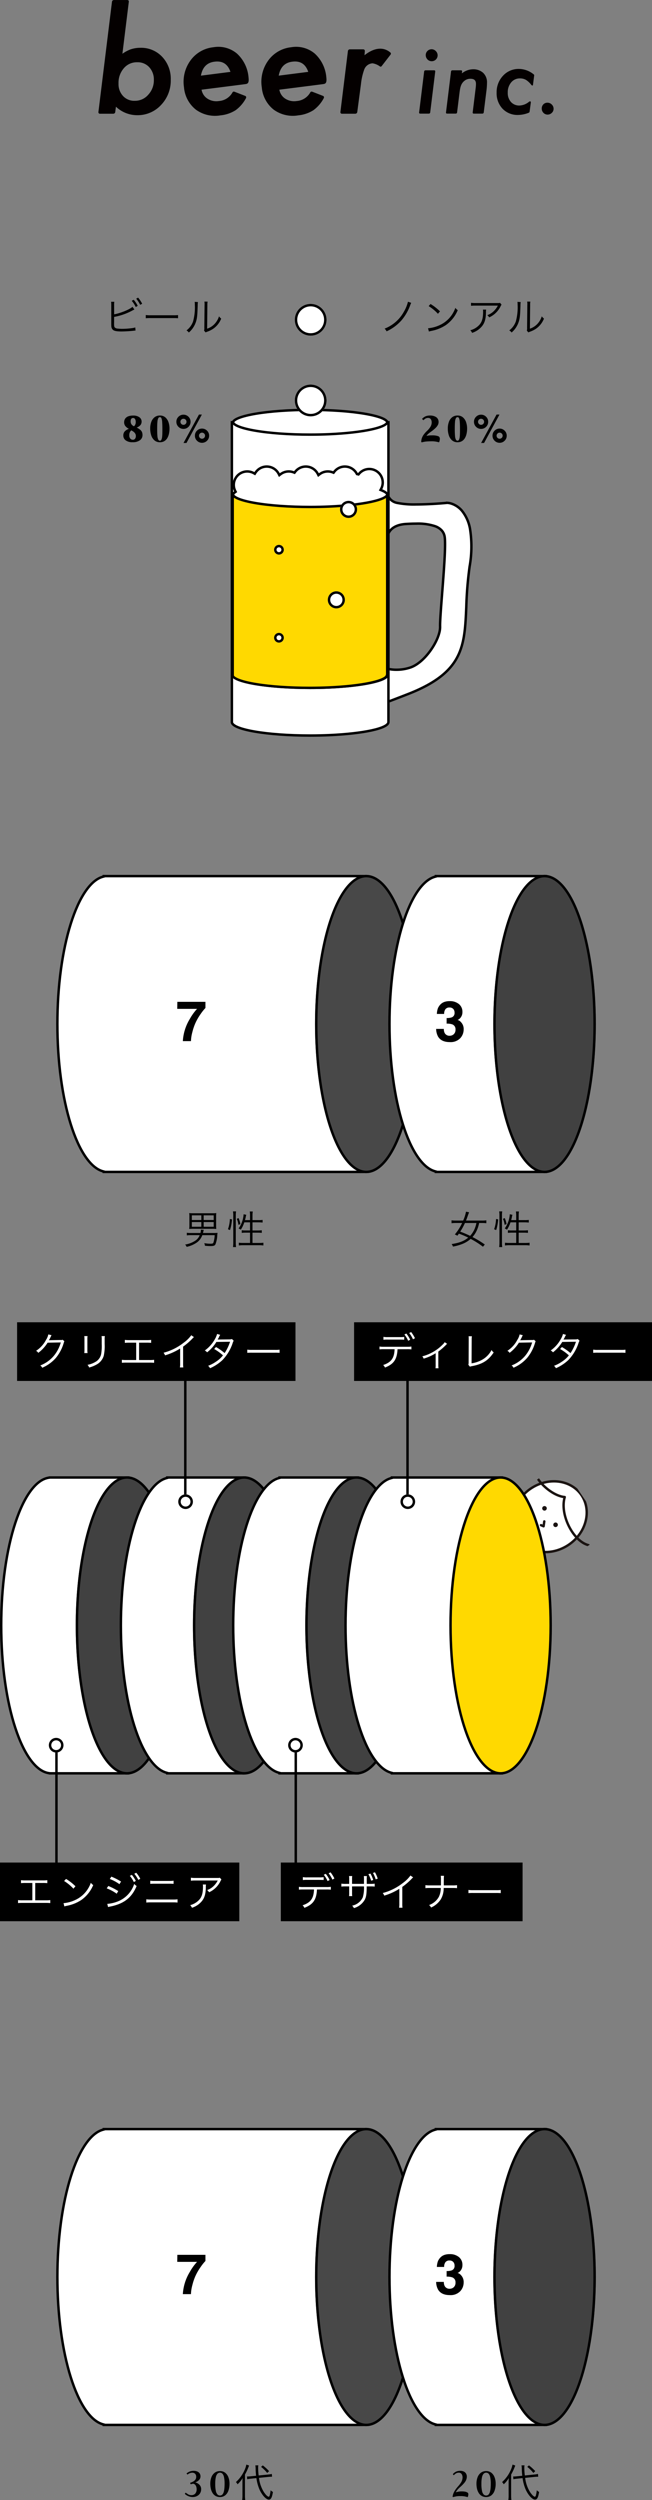
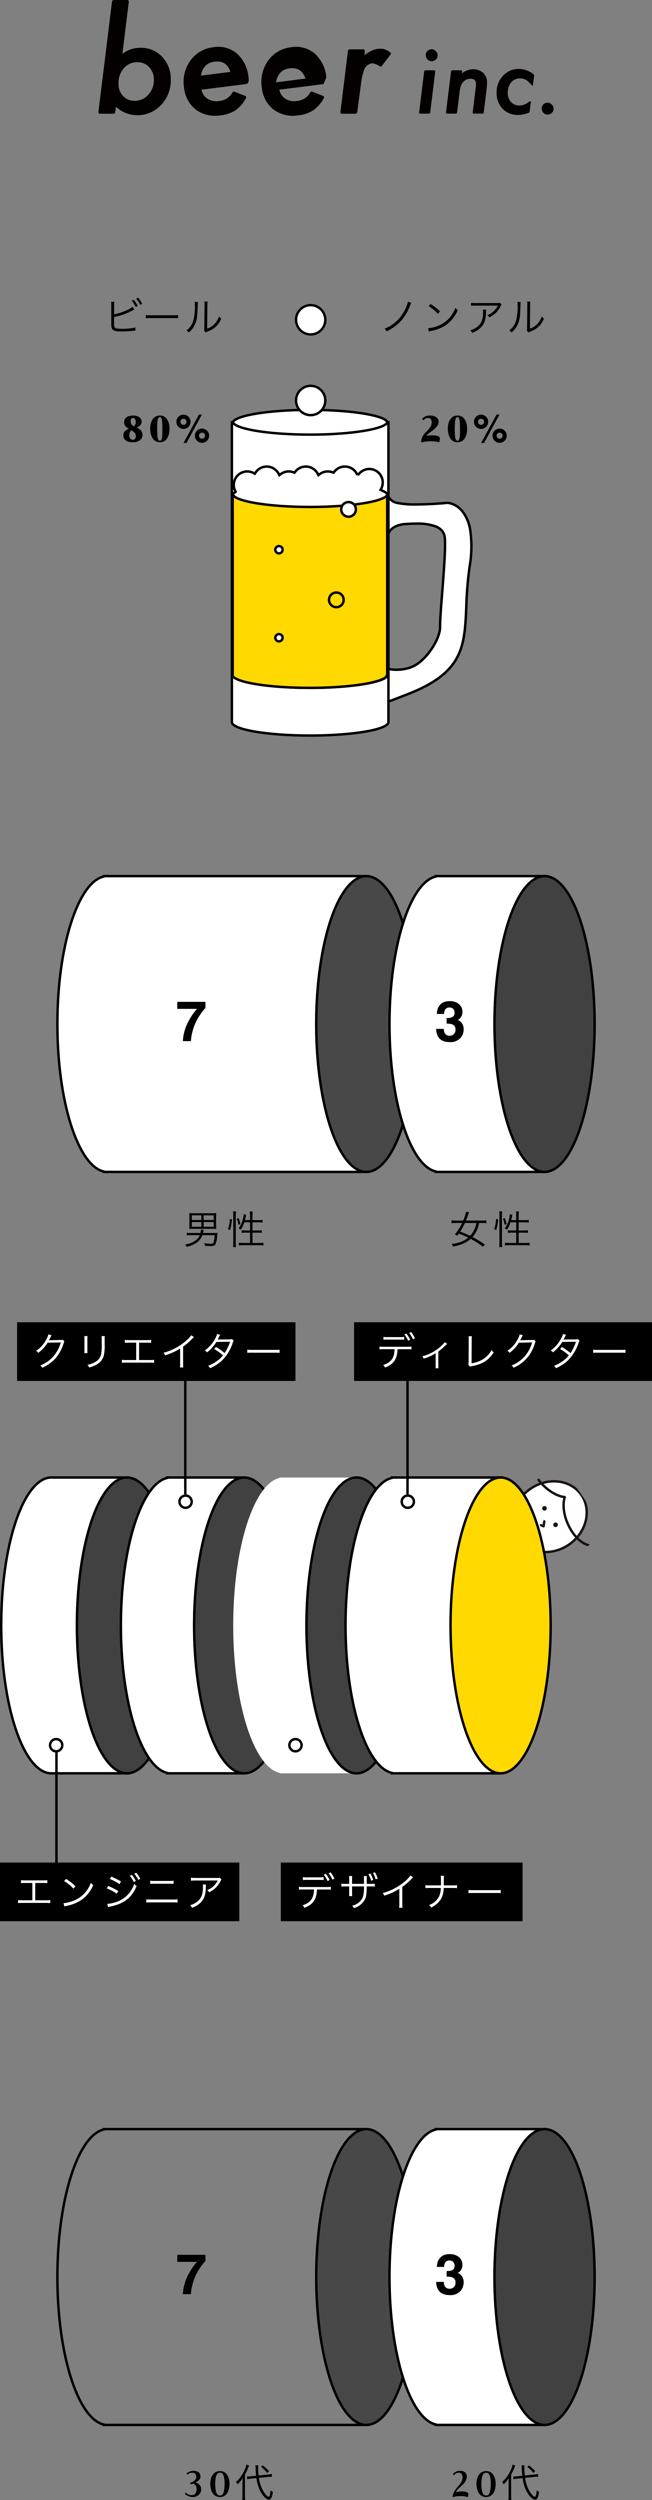
<svg xmlns="http://www.w3.org/2000/svg" width="267" height="1022.614" viewBox="0 0 267 1022.614">
  <rect x="0" y="0" width="267" height="1022.614" fill="#808080" stroke="none" />
  <defs>
    <clipPath id="clip-path">
      <rect id="長方形_145" data-name="長方形 145" width="34.149" height="31.667" fill="none" />
    </clipPath>
  </defs>
  <g id="グループ_211" data-name="グループ 211" transform="translate(-2578.5 -4464.102)">
    <g id="グループ_141" data-name="グループ 141">
      <g id="グループ_66" data-name="グループ 66" transform="translate(3089.797 8525.102)">
        <path id="パス_1" data-name="パス 1" d="M26.128,213.257a11.774,11.774,0,0,0-8.894-3.708,12.478,12.478,0,0,0-4.065.646,14.341,14.341,0,0,0-3.341,1.8l2.445-19.8h-.007c0-.021.012-.042.015-.064l.176-1.426a.611.611,0,0,0-.62-.7H6.354a.822.822,0,0,0-.793.7l-.175,1.426c0,.022,0,.043,0,.064H5.378L.181,234.4,0,235.825a.611.611,0,0,0,.62.7H6.106a.822.822,0,0,0,.793-.7l.163-1.324H7.07l.11-.865a12.592,12.592,0,0,0,8.731,3.484,13.02,13.02,0,0,0,9.756-4.192,14.4,14.4,0,0,0,3.962-10.337,13.036,13.036,0,0,0-3.5-9.335M20.4,228.762a7.1,7.1,0,0,1-5.517,2.469,6.209,6.209,0,0,1-4.8-1.966,7.091,7.091,0,0,1-1.843-5.107,9.008,9.008,0,0,1,2.18-6.256,6.92,6.92,0,0,1,5.46-2.436,6.389,6.389,0,0,1,4.929,2.015,7.4,7.4,0,0,1,1.9,5.247,8.584,8.584,0,0,1-2.311,6.036" transform="translate(-471 -4251)" fill="#040000" />
        <path id="パス_2" data-name="パス 2" d="M96.606,240.96a14.875,14.875,0,0,0-4.706-9.7,11.84,11.84,0,0,0-9.692-2.618,13.235,13.235,0,0,0-9.412,5.46,14.831,14.831,0,0,0-2.619,10.943,13.031,13.031,0,0,0,4.84,9.1A13.286,13.286,0,0,0,85.145,256.5a14.086,14.086,0,0,0,6.2-2.122,14.475,14.475,0,0,0,4.186-4.858.834.834,0,0,0,.112-.368.594.594,0,0,0-.394-.606s-4.235-1.654-4.525-1.747a.621.621,0,0,0-.694.332,6.93,6.93,0,0,1-5.524,3.513,6.72,6.72,0,0,1-4.884-1.075,5.451,5.451,0,0,1-2.254-3.562s17.382-2.193,18.112-2.309c.923-.145,1.366-.65,1.126-2.74m-19.5-.692c.634-3.447,2.458-5.319,5.562-5.716,3.279-.42,5.423.945,6.536,4.169Z" transform="translate(-506.126 -4270.317)" fill="#040000" />
-         <path id="パス_3" data-name="パス 3" d="M160.526,240.96a14.875,14.875,0,0,0-4.706-9.7,11.84,11.84,0,0,0-9.692-2.618,13.235,13.235,0,0,0-9.412,5.46,14.831,14.831,0,0,0-2.619,10.943,13.031,13.031,0,0,0,4.84,9.1,13.286,13.286,0,0,0,10.128,2.351,14.086,14.086,0,0,0,6.2-2.122,14.475,14.475,0,0,0,4.186-4.858.834.834,0,0,0,.112-.368.594.594,0,0,0-.394-.606s-4.235-1.654-4.525-1.747a.621.621,0,0,0-.694.332,6.93,6.93,0,0,1-5.524,3.513,6.72,6.72,0,0,1-4.884-1.075,5.451,5.451,0,0,1-2.254-3.562s17.382-2.193,18.112-2.309c.923-.145,1.366-.65,1.126-2.74m-19.5-.692c.634-3.447,2.458-5.319,5.562-5.716,3.279-.42,5.423.945,6.536,4.169Z" transform="translate(-538.188 -4270.317)" fill="#040000" />
+         <path id="パス_3" data-name="パス 3" d="M160.526,240.96a14.875,14.875,0,0,0-4.706-9.7,11.84,11.84,0,0,0-9.692-2.618,13.235,13.235,0,0,0-9.412,5.46,14.831,14.831,0,0,0-2.619,10.943,13.031,13.031,0,0,0,4.84,9.1,13.286,13.286,0,0,0,10.128,2.351,14.086,14.086,0,0,0,6.2-2.122,14.475,14.475,0,0,0,4.186-4.858.834.834,0,0,0,.112-.368.594.594,0,0,0-.394-.606s-4.235-1.654-4.525-1.747a.621.621,0,0,0-.694.332,6.93,6.93,0,0,1-5.524,3.513,6.72,6.72,0,0,1-4.884-1.075,5.451,5.451,0,0,1-2.254-3.562s17.382-2.193,18.112-2.309m-19.5-.692c.634-3.447,2.458-5.319,5.562-5.716,3.279-.42,5.423.945,6.536,4.169Z" transform="translate(-538.188 -4270.317)" fill="#040000" />
        <path id="パス_4" data-name="パス 4" d="M219.258,231.492h0c-3.044-2.558-6.95-1.743-10.553,1.149l.023-.294s0-.007,0-.011l.108-1.419a.647.647,0,0,0-.653-.7h-5.6v.011a.824.824,0,0,0-.673.689l-.044.362L198.9,255.337l-.065.53a.61.61,0,0,0,.62.7h5.482a.831.831,0,0,0,.8-.7l.089-.668,1.435-10.809a24.907,24.907,0,0,1,1.337-5.925,3.872,3.872,0,0,1,3.417-2.527,7.055,7.055,0,0,1,2.974,1.254c.314.219.517.149.772-.15l3.606-4.655a.627.627,0,0,0-.11-.9" transform="translate(-570.733 -4271.042)" fill="#040000" />
        <path id="パス_5" data-name="パス 5" d="M368.375,275.025a2.454,2.454,0,0,0-1.8-.737,2.262,2.262,0,0,0-1.652.692,2.38,2.38,0,0,0-.65,1.693,2.436,2.436,0,0,0,.7,1.76,2.3,2.3,0,0,0,1.7.722,2.415,2.415,0,0,0,1.709-.7,2.236,2.236,0,0,0,.741-1.668,2.388,2.388,0,0,0-.753-1.762" transform="translate(-653.721 -4293.279)" fill="#040000" />
        <path id="パス_6" data-name="パス 6" d="M300.826,248.327a5.968,5.968,0,0,0-4.21-1.474,7.5,7.5,0,0,0-4.528,1.69l.082-.716.01-.087a.41.41,0,0,0-.416-.467h-3.581a.546.546,0,0,0-.527.466l-.011.088-1.939,15.751-.117.948a.406.406,0,0,0,.413.466h3.6a.547.547,0,0,0,.527-.466l.111-.9.882-7.15c.084-.686.181-1.3.29-1.817a6.8,6.8,0,0,1,.388-1.3,4.334,4.334,0,0,1,1.284-1.732,3.753,3.753,0,0,1,2.508-.891c1.552,0,2.275.664,2.275,2.091,0,.222-.009.481-.027.77s-.051.618-.1.991l-1.162,9.467-.058.474a.406.406,0,0,0,.412.466h3.583a.548.548,0,0,0,.528-.466l.059-.474,1.063-8.529a27.344,27.344,0,0,0,.221-3.174,5.307,5.307,0,0,0-1.561-4.021" transform="translate(-614.249 -4279.518)" fill="#040000" />
        <path id="パス_7" data-name="パス 7" d="M269.7,247.7h-3.6a.546.546,0,0,0-.527.466l-.117.948-1.931,15.683-.019.155a.406.406,0,0,0,.412.466h3.6a.547.547,0,0,0,.527-.466l.117-.948,1.923-15.62.027-.218a.406.406,0,0,0-.412-.466" transform="translate(-603.173 -4279.94)" fill="#040000" />
        <path id="パス_8" data-name="パス 8" d="M273.078,231.166a2.369,2.369,0,0,0-3.425-.039,2.314,2.314,0,0,0-.694,1.693,2.536,2.536,0,0,0,.713,1.766,2.373,2.373,0,0,0,1.729.731,2.408,2.408,0,0,0,1.677-4.151" transform="translate(-605.909 -4271.271)" fill="#040000" />
        <path id="パス_9" data-name="パス 9" d="M342.586,249.181a.472.472,0,0,0-.234-.409,9.737,9.737,0,0,0-6-2.212,8.65,8.65,0,0,0-6.543,2.8,9.755,9.755,0,0,0-2.609,6.916,9.158,9.158,0,0,0,2.428,6.571,8.446,8.446,0,0,0,6.34,2.544,12.043,12.043,0,0,0,4.376-.9.551.551,0,0,0,.34-.374c.074-.446.5-3.623.515-3.8.055-.6-.4-.572-.735-.314a6.531,6.531,0,0,1-3.929,1.534,4.519,4.519,0,0,1-3.456-1.438,5.443,5.443,0,0,1-1.323-3.835,6.2,6.2,0,0,1,1.419-4.207,4.52,4.52,0,0,1,3.6-1.614,4.758,4.758,0,0,1,2.5.639,8.732,8.732,0,0,1,2.054,1.908c.284.417.693.5.756.091Z" transform="translate(-635.124 -4279.37)" fill="#040000" />
      </g>
      <g id="グループ_59" data-name="グループ 59" transform="translate(4551.5 1605.968)">
        <g id="グループ_58" data-name="グループ 58" transform="translate(-1743.421 3456.846) rotate(56)">
          <g id="グループ_57" data-name="グループ 57" clip-path="url(#clip-path)">
            <path id="パス_167" data-name="パス 167" d="M20.7,31.932c8.68,0,13.867-7.036,13.867-15.716S29.382.5,20.7.5,6.835,7.536,6.835,16.216,12.022,31.932,20.7,31.932" transform="translate(-5.231 -0.383)" fill="#fff" />
            <ellipse id="楕円形_52" data-name="楕円形 52" cx="13.867" cy="15.716" rx="13.867" ry="15.716" transform="translate(1.604 0.117)" fill="none" stroke="#1a1311" stroke-miterlimit="10" stroke-width="1" />
            <path id="パス_168" data-name="パス 168" d="M81.269,63.811a.939.939,0,1,1-.939-.939.939.939,0,0,1,.939.939" transform="translate(-60.763 -48.12)" fill="#1a1311" />
            <path id="パス_169" data-name="パス 169" d="M46.687,63.811a.939.939,0,1,1-.939-.939.939.939,0,0,1,.939.939" transform="translate(-34.296 -48.12)" fill="#1a1311" />
            <path id="パス_170" data-name="パス 170" d="M.5,31.516c3.956.033,9.674-1.845,12.143-4.937,4.7,5.769,16.949,7.266,21.771,2.932" transform="translate(-0.383 -20.343)" fill="none" stroke="#1a1311" stroke-linecap="round" stroke-linejoin="round" stroke-width="1" />
            <path id="パス_171" data-name="パス 171" d="M67.469,79.9l1.493,1.355-.974.626" transform="translate(-51.638 -61.155)" fill="none" stroke="#1a1311" stroke-linecap="round" stroke-linejoin="round" stroke-width="1" />
            <line id="線_21" data-name="線 21" x2="0.605" transform="translate(14.866 24.595)" fill="none" stroke="#1a1311" stroke-linecap="round" stroke-linejoin="round" stroke-width="1" />
            <line id="線_22" data-name="線 22" x2="0.605" transform="translate(15.471 24.595)" fill="none" stroke="#1a1311" stroke-linecap="round" stroke-linejoin="round" stroke-width="1" />
          </g>
        </g>
        <rect id="長方形_144" data-name="長方形 144" width="122" height="24" transform="translate(-1828 3399)" />
        <path id="パス_215" data-name="パス 215" d="M12.64-6.976a12.574,12.574,0,0,1,1.84.08V-8.08a10.5,10.5,0,0,1-1.856.1H3.264a10.614,10.614,0,0,1-1.856-.1V-6.9a12.574,12.574,0,0,1,1.84-.08H7.584C7.456-3.328,6.208-1.616,2.9-.512A2.8,2.8,0,0,1,3.648.528C7.264-.88,8.608-2.832,8.8-6.976ZM3.024-10.832a11.147,11.147,0,0,1,1.824-.08H9.712q1.512.024,1.824.048v-1.152a14.451,14.451,0,0,1-1.84.08H4.864a8.309,8.309,0,0,1-1.84-.112ZM11.6-13.008a12.192,12.192,0,0,1,1.552,2.592l.816-.448A12.451,12.451,0,0,0,12.4-13.392Zm1.968-.592a12.53,12.53,0,0,1,1.552,2.576l.816-.448A13.317,13.317,0,0,0,14.368-14ZM28.112-9.856a5.211,5.211,0,0,1-.9,1.04A17.593,17.593,0,0,1,22.64-5.488,15.789,15.789,0,0,1,18.928-4.08a2.954,2.954,0,0,1,.56.96A18.643,18.643,0,0,0,24.4-5.328V-.576A9.189,9.189,0,0,1,24.336.816h1.248A8.551,8.551,0,0,1,25.5-.592V-6A26.741,26.741,0,0,0,28.72-8.816a2.041,2.041,0,0,1,.384-.368Zm9.776-2.432a8.27,8.27,0,0,1,.048.864v.592L37.9-1.664a3.07,3.07,0,0,1-.112,1.04l.64.8a4.02,4.02,0,0,1,.928-.24c4.272-.832,6.624-2.32,8.816-5.584a4.075,4.075,0,0,1-.88-1.008,9.685,9.685,0,0,1-3.6,3.84,12.08,12.08,0,0,1-4.576,1.6l.048-9.648a9.857,9.857,0,0,1,.08-1.424ZM58.8-13.04A7.256,7.256,0,0,1,57.792-10.7,11.854,11.854,0,0,1,53.776-6.32a2.379,2.379,0,0,1,.9.832A15.425,15.425,0,0,0,58.5-9.648l5.392-.1a14.7,14.7,0,0,1-2.752,5.36A13.61,13.61,0,0,1,55.488-.336a2.412,2.412,0,0,1,.8.944,15.668,15.668,0,0,0,5.568-4,16.927,16.927,0,0,0,3.2-6.016c.176-.576.176-.592.32-.784l-.688-.672a1.572,1.572,0,0,1-.832.112c-4.624.08-4.624.08-4.832.128a15.3,15.3,0,0,0,.736-1.424,3.056,3.056,0,0,1,.352-.656Zm17.744-.176a8.739,8.739,0,0,1-.944,2.192,13.923,13.923,0,0,1-4.08,4.56,2.935,2.935,0,0,1,.928.768,15.892,15.892,0,0,0,3.808-4.256l5.6-.08a19.111,19.111,0,0,1-2.224,4.64A22.857,22.857,0,0,0,76.1-7.872l-.736.816a20.125,20.125,0,0,1,3.584,2.592,11.225,11.225,0,0,1-2.768,2.528A14.423,14.423,0,0,1,72.864-.192,2.844,2.844,0,0,1,73.648.8,17.846,17.846,0,0,0,78.7-2.5a18.206,18.206,0,0,0,4.176-6.88,3.59,3.59,0,0,1,.464-1.056l-.72-.72a2.772,2.772,0,0,1-.928.16c-4.72.048-4.72.048-4.944.08a8.139,8.139,0,0,0,.5-.88,5.293,5.293,0,0,1,.56-1.056ZM88.912-5.488A17.479,17.479,0,0,1,90.9-5.552h9.28a18.3,18.3,0,0,1,1.952.064v-1.3a12.619,12.619,0,0,1-1.936.08H90.9a11.318,11.318,0,0,1-1.984-.1Z" transform="translate(-1819 3417)" fill="#fafafa" />
        <g id="グループ_25" data-name="グループ 25" transform="translate(-1899.677 3462) rotate(90)">
          <g id="合体_7" data-name="合体 7" transform="translate(-1973 3462)" fill="#fff">
            <path d="M 2034 -3389.177 C 2018.263 -3389.177 2003.343 -3391.236 1991.989 -3394.976 C 1986.493 -3396.787 1982.097 -3398.9 1978.925 -3401.256 C 1975.719 -3403.637 1973.915 -3406.156 1973.563 -3408.745 L 1973.505 -3409.177 L 1973.5 -3409.177 L 1973.5 -3409.677 L 1973.5 -3441.177 L 2094.5 -3441.177 L 2094.5 -3409.177 L 2094.496 -3409.177 L 2094.437 -3408.745 C 2094.085 -3406.156 2092.281 -3403.637 2089.075 -3401.256 C 2085.903 -3398.9 2081.507 -3396.787 2076.011 -3394.976 C 2064.657 -3391.236 2049.737 -3389.177 2034 -3389.177 Z" stroke="none" />
            <path d="M 2034 -3389.677 C 2049.685 -3389.677 2064.55 -3391.727 2075.854 -3395.451 C 2081.3 -3397.245 2085.648 -3399.333 2088.777 -3401.657 C 2091.871 -3403.955 2093.608 -3406.362 2093.941 -3408.812 L 2094 -3409.244 L 2094 -3440.677 L 1974 -3440.677 L 1974 -3409.245 L 1974.059 -3408.812 C 1974.392 -3406.362 1976.129 -3403.955 1979.223 -3401.657 C 1982.353 -3399.333 1986.7 -3397.245 1992.146 -3395.451 C 2003.451 -3391.727 2018.315 -3389.677 2034 -3389.677 M 2034 -3388.677 C 2001.283 -3388.677 1974.582 -3397.543 1973.068 -3408.677 L 1973 -3408.677 L 1973 -3441.677 L 2095 -3441.677 L 2095 -3408.677 L 2094.932 -3408.677 C 2093.418 -3397.543 2066.717 -3388.677 2034 -3388.677 Z" stroke="none" fill="#000" />
          </g>
          <g id="楕円形_22" data-name="楕円形 22" transform="translate(0 0.323)" fill="#414141" stroke="#000" stroke-width="1">
            <ellipse cx="61" cy="21" rx="61" ry="21" stroke="none" />
            <ellipse cx="61" cy="21" rx="60.5" ry="20.5" fill="none" />
          </g>
        </g>
        <g id="グループ_20" data-name="グループ 20" transform="translate(-1851.815 3462) rotate(90)">
          <g id="合体_8" data-name="合体 8" transform="translate(-1924 3462)" fill="#fff">
            <path d="M 1985 -3390.315 C 1969.77 -3390.315 1955.203 -3392.261 1943.985 -3395.795 C 1938.549 -3397.507 1934.118 -3399.515 1930.815 -3401.763 C 1927.48 -3404.033 1925.441 -3406.451 1924.755 -3408.948 L 1924.655 -3409.316 L 1924.5 -3409.316 L 1924.5 -3410.816 L 1924.5 -3440.315 L 2045.5 -3440.315 L 2045.5 -3409.316 L 2045.345 -3409.316 L 2045.245 -3408.948 C 2044.559 -3406.451 2042.52 -3404.033 2039.185 -3401.763 C 2035.882 -3399.515 2031.451 -3397.507 2026.015 -3395.795 C 2014.797 -3392.261 2000.231 -3390.315 1985 -3390.315 Z" stroke="none" />
            <path d="M 1985 -3390.815 C 2000.181 -3390.815 2014.694 -3392.753 2025.865 -3396.272 C 2031.254 -3397.969 2035.641 -3399.956 2038.903 -3402.176 C 2042.138 -3404.378 2044.109 -3406.701 2044.762 -3409.08 L 2044.964 -3409.816 L 2045 -3409.816 L 2045 -3439.815 L 1925 -3439.815 L 1925 -3409.816 L 1925.036 -3409.816 L 1925.238 -3409.08 C 1925.891 -3406.701 1927.862 -3404.378 1931.097 -3402.176 C 1934.359 -3399.956 1938.746 -3397.969 1944.136 -3396.272 C 1955.306 -3392.753 1969.819 -3390.815 1985 -3390.815 M 1985 -3389.815 C 1953.27 -3389.815 1927.199 -3398.156 1924.273 -3408.816 L 1924 -3408.816 L 1924 -3440.815 L 2046 -3440.815 L 2046 -3408.816 L 2045.727 -3408.816 C 2042.801 -3398.156 2016.73 -3389.815 1985 -3389.815 Z" stroke="none" fill="#000" />
          </g>
          <g id="楕円形_22-2" data-name="楕円形 22" transform="translate(0 0.185)" fill="#414141" stroke="#000" stroke-width="1">
            <ellipse cx="61" cy="21" rx="61" ry="21" stroke="none" />
            <ellipse cx="61" cy="21" rx="60.5" ry="20.5" fill="none" />
          </g>
        </g>
        <g id="グループ_23" data-name="グループ 23" transform="translate(-1805.831 3462) rotate(90)">
          <g id="合体_9" data-name="合体 9" transform="translate(-1878 3462)" fill="#fff">
            <path d="M 1939 -3390.331 C 1923.769 -3390.331 1909.203 -3392.277 1897.985 -3395.811 C 1892.549 -3397.523 1888.118 -3399.531 1884.815 -3401.779 C 1881.48 -3404.049 1879.441 -3406.466 1878.755 -3408.963 L 1878.655 -3409.331 L 1878.5 -3409.331 L 1878.5 -3410.831 L 1878.5 -3441.331 L 1999.5 -3441.331 L 1999.5 -3409.331 L 1999.346 -3409.331 L 1999.245 -3408.963 C 1998.559 -3406.466 1996.52 -3404.049 1993.185 -3401.779 C 1989.882 -3399.531 1985.451 -3397.523 1980.015 -3395.811 C 1968.797 -3392.277 1954.231 -3390.331 1939 -3390.331 Z" stroke="none" />
-             <path d="M 1939 -3390.831 C 1954.181 -3390.831 1968.694 -3392.769 1979.865 -3396.288 C 1985.254 -3397.985 1989.641 -3399.972 1992.903 -3402.192 C 1996.138 -3404.394 1998.109 -3406.716 1998.762 -3409.096 L 1998.964 -3409.831 L 1999 -3409.831 L 1999 -3440.831 L 1879 -3440.831 L 1879 -3409.831 L 1879.036 -3409.831 L 1879.238 -3409.096 C 1879.891 -3406.716 1881.862 -3404.394 1885.097 -3402.192 C 1888.359 -3399.972 1892.746 -3397.985 1898.135 -3396.288 C 1909.306 -3392.769 1923.818 -3390.831 1939 -3390.831 M 1939 -3389.831 C 1907.27 -3389.831 1881.199 -3398.171 1878.273 -3408.831 L 1878 -3408.831 L 1878 -3441.831 L 2000 -3441.831 L 2000 -3408.831 L 1999.727 -3408.831 C 1996.801 -3398.171 1970.73 -3389.831 1939 -3389.831 Z" stroke="none" fill="#000" />
          </g>
          <g id="楕円形_22-3" data-name="楕円形 22" transform="translate(0 0.169)" fill="#414141" stroke="#000" stroke-width="1">
            <ellipse cx="61" cy="21" rx="61" ry="21" stroke="none" />
            <ellipse cx="61" cy="21" rx="60.5" ry="20.5" fill="none" />
          </g>
        </g>
        <g id="グループ_24" data-name="グループ 24" transform="translate(-1746.708 3462) rotate(90)">
          <g id="合体_10" data-name="合体 10" transform="translate(-1832 3462)" fill="#fff">
            <path d="M 1893 -3377.207 C 1877.769 -3377.207 1863.203 -3379.153 1851.985 -3382.687 C 1846.549 -3384.399 1842.118 -3386.407 1838.816 -3388.655 C 1835.48 -3390.925 1833.441 -3393.343 1832.756 -3395.84 L 1832.655 -3396.207 L 1832.5 -3396.207 L 1832.5 -3397.707 L 1832.5 -3441.207 L 1953.5 -3441.207 L 1953.5 -3396.207 L 1953.346 -3396.207 L 1953.245 -3395.84 C 1952.559 -3393.343 1950.521 -3390.925 1947.185 -3388.655 C 1943.882 -3386.407 1939.451 -3384.399 1934.015 -3382.687 C 1922.797 -3379.153 1908.231 -3377.207 1893 -3377.207 Z" stroke="none" />
            <path d="M 1893 -3377.707 C 1908.181 -3377.707 1922.694 -3379.645 1933.865 -3383.164 C 1939.254 -3384.862 1943.641 -3386.848 1946.903 -3389.068 C 1950.138 -3391.27 1952.109 -3393.593 1952.763 -3395.972 L 1952.964 -3396.707 L 1953 -3396.707 L 1953 -3440.707 L 1833 -3440.707 L 1833 -3396.707 L 1833.036 -3396.707 L 1833.238 -3395.972 C 1833.891 -3393.593 1835.862 -3391.27 1839.097 -3389.068 C 1842.359 -3386.848 1846.746 -3384.862 1852.136 -3383.164 C 1863.306 -3379.645 1877.819 -3377.707 1893 -3377.707 M 1893 -3376.707 C 1861.271 -3376.707 1835.199 -3385.048 1832.274 -3395.707 L 1832 -3395.707 L 1832 -3441.707 L 1954 -3441.707 L 1954 -3395.707 L 1953.727 -3395.707 C 1950.801 -3385.048 1924.73 -3376.707 1893 -3376.707 Z" stroke="none" fill="#000" />
          </g>
          <g id="パス_166" data-name="パス 166" transform="translate(0 0.292)" fill="#ffd900">
            <path d="M 61 41.5 C 52.789 41.5 44.825 40.947 37.328 39.855 C 30.095 38.802 23.602 37.295 18.029 35.376 C 12.483 33.467 8.136 31.25 5.109 28.786 C 2.051 26.297 0.5 23.677 0.5 21 C 0.5 18.323 2.051 15.703 5.109 13.214 C 8.136 10.75 12.483 8.533 18.029 6.624 C 23.602 4.705 30.095 3.198 37.328 2.145 C 44.825 1.053 52.789 0.5 61 0.5 C 69.211 0.5 77.175 1.053 84.672 2.145 C 91.905 3.198 98.398 4.705 103.971 6.624 C 109.517 8.533 113.864 10.75 116.891 13.214 C 119.949 15.703 121.5 18.323 121.5 21 C 121.5 23.677 119.949 26.297 116.891 28.786 C 113.864 31.25 109.517 33.467 103.971 35.376 C 98.398 37.295 91.905 38.802 84.672 39.855 C 77.175 40.947 69.211 41.5 61 41.5 Z" stroke="none" />
            <path d="M 61 1 C 52.813 1 44.873 1.552 37.4 2.64 C 30.198 3.689 23.735 5.188 18.192 7.096 C 12.701 8.987 8.406 11.175 5.425 13.601 C 2.489 15.991 1 18.48 1 21 C 1 23.52 2.489 26.009 5.425 28.399 C 8.406 30.825 12.701 33.013 18.192 34.904 C 23.735 36.812 30.198 38.311 37.4 39.36 C 44.873 40.448 52.813 41 61 41 C 69.187 41 77.127 40.448 84.6 39.36 C 91.802 38.311 98.265 36.812 103.808 34.904 C 109.299 33.013 113.594 30.825 116.575 28.399 C 119.511 26.009 121 23.52 121 21 C 121 18.48 119.511 15.991 116.575 13.601 C 113.594 11.175 109.299 8.987 103.808 7.096 C 98.265 5.188 91.802 3.689 84.6 2.64 C 77.127 1.552 69.187 1 61 1 M 61 0 C 94.689 0 122 9.402 122 21 C 122 32.598 94.689 42 61 42 C 27.311 42 0 32.598 0 21 C 0 9.402 27.311 0 61 0 Z" stroke="none" fill="#000" />
          </g>
        </g>
        <rect id="長方形_141" data-name="長方形 141" width="98" height="24" transform="translate(-1973 3620)" />
        <rect id="長方形_143" data-name="長方形 143" width="99" height="24" transform="translate(-1858 3620)" />
        <rect id="長方形_142" data-name="長方形 142" width="114" height="24" transform="translate(-1966 3399)" />
        <path id="パス_216" data-name="パス 216" d="M8.432-9.648H11.52a14.574,14.574,0,0,1,1.856.08V-10.8a11.63,11.63,0,0,1-1.872.1H4.48a11.63,11.63,0,0,1-1.872-.1v1.232a14.574,14.574,0,0,1,1.856-.08H7.248V-2.56h-4a11.41,11.41,0,0,1-1.856-.1v1.248a14.605,14.605,0,0,1,1.84-.08h9.5a14.728,14.728,0,0,1,1.856.08V-2.656a11.512,11.512,0,0,1-1.872.1H8.432Zm11.824-.8a17.668,17.668,0,0,1,3.808,3.136L24.9-8.3a20.843,20.843,0,0,0-3.856-3.008Zm.112,10.4a8.406,8.406,0,0,1,.96-.256A16.131,16.131,0,0,0,27.3-2.688,14.033,14.033,0,0,0,32.176-8.8a3.2,3.2,0,0,1-.976-.944,12.09,12.09,0,0,1-6.528,7.12,13.926,13.926,0,0,1-4.656,1.232ZM38.976-11.28a17.272,17.272,0,0,1,3.936,2.128l.656-1.072A24.924,24.924,0,0,0,39.6-12.24ZM37.712-7.44a17.664,17.664,0,0,1,4.08,2.192l.624-1.088a25.6,25.6,0,0,0-4.064-2.08ZM38.256.208a4.9,4.9,0,0,1,.624-.16c5.76-1.088,9.056-3.6,11.072-8.448a4.924,4.924,0,0,1-.992-.864A11.437,11.437,0,0,1,42.24-2.1a14.527,14.527,0,0,1-4.208.992h-.1ZM47.184-12.56a12.937,12.937,0,0,1,1.632,2.544l.8-.48a12.754,12.754,0,0,0-1.632-2.48Zm1.808-.848A12.316,12.316,0,0,1,50.64-10.9l.8-.464a12.228,12.228,0,0,0-1.664-2.48ZM55.536-9.28a15.88,15.88,0,0,1,1.7-.064h6.144a15.88,15.88,0,0,1,1.7.064v-1.3a9.96,9.96,0,0,1-1.712.1H57.248a9.96,9.96,0,0,1-1.712-.1ZM53.92-1.632a14.451,14.451,0,0,1,1.84-.08h9.1a14.3,14.3,0,0,1,1.84.08V-2.976a11.41,11.41,0,0,1-1.856.1H55.776a11.41,11.41,0,0,1-1.856-.1ZM84.032-11.808c-.288.112-.288.112-1.36.112H74.08a11.727,11.727,0,0,1-1.9-.112v1.232a15.449,15.449,0,0,1,1.888-.08h9.088A8.488,8.488,0,0,1,81.36-8.272a6.927,6.927,0,0,1-2.528,1.52,3.143,3.143,0,0,1,.784.912,9.576,9.576,0,0,0,4.672-4.56,2.871,2.871,0,0,1,.384-.64ZM77.056-9.024a4.225,4.225,0,0,1,.064.864c0,3.12-.624,4.752-2.32,6.112A7.519,7.519,0,0,1,71.872-.576,3.129,3.129,0,0,1,72.608.5a8.716,8.716,0,0,0,4.1-2.768c1.088-1.376,1.536-2.96,1.584-5.632a5.8,5.8,0,0,1,.064-1.12Z" transform="translate(-1967 3638)" fill="#fff" />
        <path id="パス_217" data-name="パス 217" d="M12.64-6.976a12.574,12.574,0,0,1,1.84.08V-8.08a10.5,10.5,0,0,1-1.856.1H3.264a10.614,10.614,0,0,1-1.856-.1V-6.9a12.574,12.574,0,0,1,1.84-.08H7.584C7.456-3.328,6.208-1.616,2.9-.512A2.8,2.8,0,0,1,3.648.528C7.264-.88,8.608-2.832,8.8-6.976ZM3.024-10.832a11.147,11.147,0,0,1,1.824-.08H9.712q1.512.024,1.824.048v-1.152a14.451,14.451,0,0,1-1.84.08H4.864a8.309,8.309,0,0,1-1.84-.112ZM11.6-13.008a12.192,12.192,0,0,1,1.552,2.592l.816-.448A12.451,12.451,0,0,0,12.4-13.392Zm1.968-.592a12.53,12.53,0,0,1,1.552,2.576l.816-.448A13.317,13.317,0,0,0,14.368-14Zm9.6,4.32v-1.9a8.524,8.524,0,0,1,.064-1.3h-1.3A7.814,7.814,0,0,1,22-11.136V-9.28H20.672a10.938,10.938,0,0,1-1.872-.1V-8.16a12.831,12.831,0,0,1,1.856-.08H22v2.624a7.691,7.691,0,0,1-.064,1.344h1.3a8.39,8.39,0,0,1-.064-1.3V-8.24h4.864a13.023,13.023,0,0,1-.48,4.48A6.1,6.1,0,0,1,23.2-.368,2.866,2.866,0,0,1,23.92.64a7.443,7.443,0,0,0,4.464-3.456c.592-1.152.768-2.336.784-5.424h1.408a12.831,12.831,0,0,1,1.856.08V-9.376a10.938,10.938,0,0,1-1.872.1H29.184v-1.68a12.222,12.222,0,0,1,.064-1.52H28a11.189,11.189,0,0,1,.048,1.632V-9.28Zm6.688-3.968a12.354,12.354,0,0,1,1.136,2.672l.848-.288A12.713,12.713,0,0,0,30.7-13.488Zm1.872-.5a12.777,12.777,0,0,1,1.12,2.624l.832-.288a12.4,12.4,0,0,0-1.136-2.608Zm15.36,1.04A13.43,13.43,0,0,1,44.032-9.68a22.529,22.529,0,0,1-8.3,4.144,3.7,3.7,0,0,1,.624,1.072,25.012,25.012,0,0,0,6.176-2.8v6.08a8.34,8.34,0,0,1-.1,1.664h1.392a10.629,10.629,0,0,1-.08-1.7V-8.032a28.18,28.18,0,0,0,3.744-3.216,3.622,3.622,0,0,1,.7-.672ZM60.736-8.656v-1.408l.016-1.152a7.718,7.718,0,0,1,.08-1.36H59.488a7.7,7.7,0,0,1,.08,1.36v1.152c0,.5,0,.816-.016,1.408H55.088a9.864,9.864,0,0,1-1.872-.112V-7.52a14.728,14.728,0,0,1,1.856-.08H59.5a8.063,8.063,0,0,1-.816,3.68,7.391,7.391,0,0,1-3.968,3.3A3.5,3.5,0,0,1,55.536.4,9.217,9.217,0,0,0,59.5-2.944,8.836,8.836,0,0,0,60.688-7.6H64.3a14.728,14.728,0,0,1,1.856.08V-8.768a9.766,9.766,0,0,1-1.872.112Zm10.1,3.168a17.479,17.479,0,0,1,1.984-.064H82.1a18.3,18.3,0,0,1,1.952.064v-1.3a12.619,12.619,0,0,1-1.936.08h-9.3a11.318,11.318,0,0,1-1.984-.1Z" transform="translate(-1852 3638)" fill="#fff" />
        <path id="パス_214" data-name="パス 214" d="M6.8-13.04A7.256,7.256,0,0,1,5.792-10.7,11.854,11.854,0,0,1,1.776-6.32a2.379,2.379,0,0,1,.9.832A15.425,15.425,0,0,0,6.5-9.648l5.392-.1a14.7,14.7,0,0,1-2.752,5.36A13.61,13.61,0,0,1,3.488-.336a2.412,2.412,0,0,1,.8.944,15.668,15.668,0,0,0,5.568-4,16.927,16.927,0,0,0,3.2-6.016c.176-.576.176-.592.32-.784l-.688-.672a1.572,1.572,0,0,1-.832.112c-4.624.08-4.624.08-4.832.128a15.3,15.3,0,0,0,.736-1.424,3.057,3.057,0,0,1,.352-.656Zm14.72.688a9.41,9.41,0,0,1,.064,1.344v4.272a9.7,9.7,0,0,1-.064,1.344h1.328a8.473,8.473,0,0,1-.064-1.328v-4.3a8.741,8.741,0,0,1,.064-1.328Zm7.072,0a8.9,8.9,0,0,1,.064,1.408v1.808a19.894,19.894,0,0,1-.224,4.08,4.773,4.773,0,0,1-2.56,3.376,9.316,9.316,0,0,1-3.04,1.088A3.06,3.06,0,0,1,23.5.512,12.6,12.6,0,0,0,26.416-.64a6.08,6.08,0,0,0,3.04-3.552,18.032,18.032,0,0,0,.4-4.88V-10.96a7.142,7.142,0,0,1,.08-1.392Zm15.36,2.7H47.04a14.574,14.574,0,0,1,1.856.08V-10.8a11.63,11.63,0,0,1-1.872.1H40a11.63,11.63,0,0,1-1.872-.1v1.232a14.574,14.574,0,0,1,1.856-.08h2.784V-2.56h-4a11.41,11.41,0,0,1-1.856-.1v1.248a14.605,14.605,0,0,1,1.84-.08h9.5a14.728,14.728,0,0,1,1.856.08V-2.656a11.512,11.512,0,0,1-1.872.1H43.952ZM65.328-12.7A13.431,13.431,0,0,1,62.272-9.68a22.529,22.529,0,0,1-8.3,4.144,3.7,3.7,0,0,1,.624,1.072,25.012,25.012,0,0,0,6.176-2.8v6.08a8.34,8.34,0,0,1-.1,1.664h1.392a10.629,10.629,0,0,1-.08-1.7V-8.032a28.179,28.179,0,0,0,3.744-3.216,3.622,3.622,0,0,1,.7-.672ZM75.9-13.216a8.739,8.739,0,0,1-.944,2.192,13.923,13.923,0,0,1-4.08,4.56,2.935,2.935,0,0,1,.928.768,15.892,15.892,0,0,0,3.808-4.256l5.6-.08a19.111,19.111,0,0,1-2.224,4.64,22.857,22.857,0,0,0-3.536-2.48l-.736.816A20.125,20.125,0,0,1,78.3-4.464a11.225,11.225,0,0,1-2.768,2.528A14.423,14.423,0,0,1,72.224-.192,2.844,2.844,0,0,1,73.008.8a17.846,17.846,0,0,0,5.056-3.3,18.206,18.206,0,0,0,4.176-6.88,3.59,3.59,0,0,1,.464-1.056l-.72-.72a2.772,2.772,0,0,1-.928.16c-4.72.048-4.72.048-4.944.08a8.139,8.139,0,0,0,.5-.88,5.293,5.293,0,0,1,.56-1.056ZM88.272-5.488a17.479,17.479,0,0,1,1.984-.064h9.28a18.3,18.3,0,0,1,1.952.064v-1.3a12.619,12.619,0,0,1-1.936.08h-9.3a11.318,11.318,0,0,1-1.984-.1Z" transform="translate(-1960 3417)" fill="#fff" />
        <g id="グループ_53" data-name="グループ 53">
          <path id="パス_140" data-name="パス 140" d="M-1949.882,3574.424v46.964" fill="none" stroke="#000" stroke-width="1" />
          <g id="楕円形_51" data-name="楕円形 51" transform="translate(-1953 3569)" fill="#fff" stroke="#000" stroke-width="1">
            <circle cx="3" cy="3" r="3" stroke="none" />
            <circle cx="3" cy="3" r="2.5" fill="none" />
          </g>
        </g>
        <g id="グループ_55" data-name="グループ 55" transform="translate(98)">
-           <path id="パス_140-2" data-name="パス 140" d="M-1949.882,3574.424v46.964" fill="none" stroke="#000" stroke-width="1" />
          <g id="楕円形_51-2" data-name="楕円形 51" transform="translate(-1953 3569)" fill="#fff" stroke="#000" stroke-width="1">
            <circle cx="3" cy="3" r="3" stroke="none" />
            <circle cx="3" cy="3" r="2.5" fill="none" />
          </g>
        </g>
        <g id="グループ_54" data-name="グループ 54" transform="translate(-3847 7044.388) rotate(180)">
          <path id="パス_140-3" data-name="パス 140" d="M-1949.882,3574.424v46.964" fill="none" stroke="#000" stroke-width="1" />
          <g id="楕円形_51-3" data-name="楕円形 51" transform="translate(-1953 3569)" fill="#fff" stroke="#000" stroke-width="1">
            <circle cx="3" cy="3" r="3" stroke="none" />
            <circle cx="3" cy="3" r="2.5" fill="none" />
          </g>
        </g>
        <g id="グループ_56" data-name="グループ 56" transform="translate(-3756 7044.388) rotate(180)">
          <path id="パス_140-4" data-name="パス 140" d="M-1949.882,3574.424v46.964" fill="none" stroke="#000" stroke-width="1" />
          <g id="楕円形_51-4" data-name="楕円形 51" transform="translate(-1953 3569)" fill="#fff" stroke="#000" stroke-width="1">
            <circle cx="3" cy="3" r="3" stroke="none" />
            <circle cx="3" cy="3" r="2.5" fill="none" />
          </g>
        </g>
      </g>
      <g id="グループ_60" data-name="グループ 60" transform="translate(4912.5 1011.968)">
        <path id="パス_212" data-name="パス 212" d="M12.912-3.632a11.324,11.324,0,0,1-.528,3.088c-.16.336-.384.416-1.184.416a13.949,13.949,0,0,1-2.544-.24A4.394,4.394,0,0,1,8.928.7,21,21,0,0,0,11.1.832c1.328,0,1.76-.128,2.1-.656a11.712,11.712,0,0,0,.784-3.92c.064-.576.064-.576.1-.832-.656.048-1.056.064-1.632.064H8.128c.048-.224.08-.3.128-.544.1-.416.112-.528.176-.768L7.248-5.888a.515.515,0,0,1,.016.128,4.759,4.759,0,0,1-.176,1.248H3.248a12.58,12.58,0,0,1-1.744-.1v1.072a13.238,13.238,0,0,1,1.744-.1H6.784a4.666,4.666,0,0,1-1.7,2.192A10.637,10.637,0,0,1,.816.208a3.076,3.076,0,0,1,.624.944A11.356,11.356,0,0,0,5.664-.672,6.2,6.2,0,0,0,7.84-3.632Zm.592-7.5a13.07,13.07,0,0,1,.064-1.536,10.493,10.493,0,0,1-1.52.08H4a10.493,10.493,0,0,1-1.52-.08,9.944,9.944,0,0,1,.08,1.536v3.5A12.111,12.111,0,0,1,2.48-6.16a14.4,14.4,0,0,1,1.536-.08H12.1a13.157,13.157,0,0,1,1.472.08A12.569,12.569,0,0,1,13.5-7.632Zm-6.048-.608v1.92h-3.9v-1.92ZM8.4-9.824v-1.92h4.112v1.92Zm-.944.832v1.92h-3.9v-1.92ZM8.4-7.072v-1.92h4.112v1.92ZM27.392-8.88v3.328h-1.84A9.981,9.981,0,0,1,24-5.648V-4.56a11.46,11.46,0,0,1,1.632-.1h1.76V-.448H24.544a12.741,12.741,0,0,1-1.744-.1V.592A11.548,11.548,0,0,1,24.544.48H31.12a11.548,11.548,0,0,1,1.744.112V-.544a12.741,12.741,0,0,1-1.744.1H28.4V-4.656h2.16a11.305,11.305,0,0,1,1.632.1V-5.648a10.619,10.619,0,0,1-1.616.1H28.4V-8.88h2.5a14.375,14.375,0,0,1,1.632.1v-1.1a9.708,9.708,0,0,1-1.648.1H28.4v-1.92a9.982,9.982,0,0,1,.112-1.616H27.28a10.392,10.392,0,0,1,.112,1.616v1.92H25.328c.112-.432.192-.72.272-1.12a6.155,6.155,0,0,1,.256-1.056l-1.1-.224a7.475,7.475,0,0,1-.144,1.248,11.071,11.071,0,0,1-1.9,4.56,6.246,6.246,0,0,1,.9.5A12.028,12.028,0,0,0,25.04-8.88ZM19.184-5.712a17.635,17.635,0,0,0,.8-4.384l-.848-.144a13.911,13.911,0,0,1-.784,4.192Zm2.48,6.96a11.707,11.707,0,0,1-.112-1.776V-11.744a10.117,10.117,0,0,1,.112-1.616H20.416a10.534,10.534,0,0,1,.112,1.616V-.592a13.218,13.218,0,0,1-.112,1.84ZM23.44-8.16a12.766,12.766,0,0,0-.736-2.448l-.736.288a8.245,8.245,0,0,1,.672,2.464Z" transform="translate(-2259 3961)" />
        <g id="グループ_29" data-name="グループ 29" transform="translate(-2225.708 3810) rotate(90)">
          <g id="合体_3" data-name="合体 3" transform="translate(-2311 3810)" fill="#fff">
            <path d="M 2372 -3725.207 C 2356.769 -3725.207 2342.203 -3727.153 2330.985 -3730.687 C 2325.549 -3732.399 2321.118 -3734.407 2317.815 -3736.655 C 2314.48 -3738.926 2312.441 -3741.343 2311.755 -3743.84 L 2311.655 -3744.208 L 2311.5 -3744.208 L 2311.5 -3745.708 L 2311.5 -3851.208 L 2432.5 -3851.208 L 2432.5 -3744.208 L 2432.346 -3744.208 L 2432.245 -3743.84 C 2431.56 -3741.343 2429.521 -3738.926 2426.185 -3736.655 C 2422.882 -3734.407 2418.451 -3732.399 2413.015 -3730.687 C 2401.797 -3727.153 2387.231 -3725.207 2372 -3725.207 Z" stroke="none" />
            <path d="M 2372 -3725.707 C 2387.181 -3725.707 2401.694 -3727.645 2412.865 -3731.164 C 2418.254 -3732.862 2422.641 -3734.848 2425.904 -3737.069 C 2429.138 -3739.27 2431.11 -3741.593 2431.763 -3743.972 L 2431.965 -3744.708 L 2432 -3744.708 L 2432 -3850.708 L 2312 -3850.708 L 2312 -3744.708 L 2312.036 -3744.708 L 2312.238 -3743.972 C 2312.891 -3741.593 2314.862 -3739.27 2318.097 -3737.069 C 2321.359 -3734.848 2325.746 -3732.862 2331.136 -3731.164 C 2342.306 -3727.645 2356.819 -3725.707 2372 -3725.707 M 2372 -3724.707 C 2340.271 -3724.707 2314.199 -3733.048 2311.273 -3743.708 L 2311 -3743.708 L 2311 -3851.708 L 2433 -3851.708 L 2433 -3743.708 L 2432.727 -3743.708 C 2429.802 -3733.048 2403.73 -3724.707 2372 -3724.707 Z" stroke="none" fill="#000" />
          </g>
          <g id="楕円形_22-4" data-name="楕円形 22" transform="translate(0 -62.708)" fill="#484848" stroke="#000" stroke-width="1">
            <ellipse cx="61" cy="21" rx="61" ry="21" stroke="none" />
            <ellipse cx="61" cy="21" rx="60.5" ry="20.5" fill="none" />
          </g>
        </g>
        <g id="グループ_28" data-name="グループ 28" transform="translate(-2089.708 3810) rotate(90)">
          <g id="合体_4" data-name="合体 4" transform="translate(-2175 3810)" fill="#fff">
            <path d="M 2236 -3725.207 C 2220.77 -3725.207 2206.203 -3727.153 2194.985 -3730.687 C 2189.549 -3732.399 2185.118 -3734.407 2181.815 -3736.655 C 2178.48 -3738.925 2176.441 -3741.342 2175.755 -3743.84 L 2175.655 -3744.207 L 2175.5 -3744.207 L 2175.5 -3745.707 L 2175.5 -3789.208 L 2296.5 -3789.208 L 2296.5 -3744.207 L 2296.346 -3744.207 L 2296.245 -3743.84 C 2295.56 -3741.342 2293.521 -3738.925 2290.185 -3736.655 C 2286.883 -3734.407 2282.452 -3732.399 2277.015 -3730.687 C 2265.797 -3727.153 2251.231 -3725.207 2236 -3725.207 Z" stroke="none" />
            <path d="M 2236 -3725.707 C 2251.182 -3725.707 2265.694 -3727.645 2276.865 -3731.164 C 2282.255 -3732.861 2286.642 -3734.848 2289.904 -3737.068 C 2293.139 -3739.27 2295.11 -3741.593 2295.763 -3743.972 L 2295.965 -3744.707 L 2296 -3744.707 L 2296 -3788.708 L 2176 -3788.708 L 2176 -3744.707 L 2176.036 -3744.707 L 2176.238 -3743.972 C 2176.891 -3741.593 2178.862 -3739.27 2182.097 -3737.068 C 2185.359 -3734.848 2189.746 -3732.861 2195.135 -3731.164 C 2206.306 -3727.645 2220.819 -3725.707 2236 -3725.707 M 2236 -3724.707 C 2204.27 -3724.707 2178.199 -3733.048 2175.273 -3743.707 L 2175 -3743.707 L 2175 -3789.708 L 2297 -3789.708 L 2297 -3743.707 L 2296.727 -3743.707 C 2293.802 -3733.048 2267.73 -3724.707 2236 -3724.707 Z" stroke="none" fill="#000" />
          </g>
          <g id="楕円形_22-5" data-name="楕円形 22" transform="translate(0 0.292)" fill="#414141" stroke="#000" stroke-width="1">
            <ellipse cx="61" cy="21" rx="61" ry="21" stroke="none" />
            <ellipse cx="61" cy="21" rx="60.5" ry="20.5" fill="none" />
          </g>
        </g>
        <path id="パス_213" data-name="パス 213" d="M14.528.192a39.981,39.981,0,0,0-5.04-3.056,10.7,10.7,0,0,0,1.68-2.528,13.723,13.723,0,0,0,1.04-3.216h1.3a11.866,11.866,0,0,1,1.648.1v-1.2a10.076,10.076,0,0,1-1.664.112H6.832c.256-.64.384-.96.832-2.256.016-.048.16-.432.432-1.136l-1.264-.24A16.288,16.288,0,0,1,5.68-9.6h-3.1A10.076,10.076,0,0,1,.912-9.712v1.2a11.955,11.955,0,0,1,1.664-.1H5.248A21.132,21.132,0,0,1,2.256-3.92a8.981,8.981,0,0,1,1.04.512c.3-.384.368-.48.624-.848A34.385,34.385,0,0,1,7.744-2.624C6.032-1.216,4.144-.48.928.016A3,3,0,0,1,1.5,1.04,19.638,19.638,0,0,0,5.728-.192a11.514,11.514,0,0,0,3.008-1.92A34.624,34.624,0,0,1,13.776,1.1ZM11.1-8.608a12.309,12.309,0,0,1-.944,2.88A10.8,10.8,0,0,1,8.528-3.344,41.835,41.835,0,0,0,4.464-5.072,25.727,25.727,0,0,0,6.4-8.608ZM27.392-8.88v3.328h-1.84A9.981,9.981,0,0,1,24-5.648V-4.56a11.46,11.46,0,0,1,1.632-.1h1.76V-.448H24.544a12.741,12.741,0,0,1-1.744-.1V.592A11.548,11.548,0,0,1,24.544.48H31.12a11.548,11.548,0,0,1,1.744.112V-.544a12.741,12.741,0,0,1-1.744.1H28.4V-4.656h2.16a11.305,11.305,0,0,1,1.632.1V-5.648a10.619,10.619,0,0,1-1.616.1H28.4V-8.88h2.5a14.375,14.375,0,0,1,1.632.1v-1.1a9.708,9.708,0,0,1-1.648.1H28.4v-1.92a9.982,9.982,0,0,1,.112-1.616H27.28a10.392,10.392,0,0,1,.112,1.616v1.92H25.328c.112-.432.192-.72.272-1.12a6.155,6.155,0,0,1,.256-1.056l-1.1-.224a7.475,7.475,0,0,1-.144,1.248,11.071,11.071,0,0,1-1.9,4.56,6.246,6.246,0,0,1,.9.5A12.028,12.028,0,0,0,25.04-8.88ZM19.184-5.712a17.635,17.635,0,0,0,.8-4.384l-.848-.144a13.911,13.911,0,0,1-.784,4.192Zm2.48,6.96a11.707,11.707,0,0,1-.112-1.776V-11.744a10.117,10.117,0,0,1,.112-1.616H20.416a10.534,10.534,0,0,1,.112,1.616V-.592a13.218,13.218,0,0,1-.112,1.84ZM23.44-8.16a12.766,12.766,0,0,0-.736-2.448l-.736.288a8.245,8.245,0,0,1,.672,2.464Z" transform="translate(-2150 3961)" />
        <path id="パス_222" data-name="パス 222" d="M12.129-13.566a20.221,20.221,0,0,0-2,2.521A22.27,22.27,0,0,0,7.985-7.3,22.294,22.294,0,0,0,6.75-3.594,15.389,15.389,0,0,0,6.2,0H2.875A19.571,19.571,0,0,1,5.75-9.108,21.512,21.512,0,0,1,8.7-13.2H.584l.045-2.875h11.5Z" transform="translate(-2262 3878)" />
        <path id="パス_223" data-name="パス 223" d="M3.751-5A3.661,3.661,0,0,0,4.065-3.38,2.155,2.155,0,0,0,6.188-2.2a2.352,2.352,0,0,0,1.645-.646,2.4,2.4,0,0,0,.7-1.859,2.094,2.094,0,0,0-1.3-2.145,6.613,6.613,0,0,0-2.336-.3V-9.445a6.061,6.061,0,0,0,2.179-.3,1.873,1.873,0,0,0,1.067-1.909A2.134,2.134,0,0,0,7.6-13.173a1.993,1.993,0,0,0-1.533-.584,1.94,1.94,0,0,0-1.668.719,3.049,3.049,0,0,0-.511,1.92H.9a8.032,8.032,0,0,1,.416-2.3,5.182,5.182,0,0,1,1.235-1.763,4.3,4.3,0,0,1,1.494-.876,6.464,6.464,0,0,1,2.123-.3,5.649,5.649,0,0,1,3.768,1.207,4.021,4.021,0,0,1,1.432,3.24,3.582,3.582,0,0,1-.854,2.426,2.915,2.915,0,0,1-1.123.842,2.31,2.31,0,0,1,1.258.752,4.018,4.018,0,0,1,1.224,3.1,5.221,5.221,0,0,1-1.432,3.633A5.458,5.458,0,0,1,6.2.4Q2.74.4,1.393-1.853A6.7,6.7,0,0,1,.606-5Z" transform="translate(-2156 3878)" />
      </g>
      <g id="グループ_65" data-name="グループ 65" transform="translate(4912.5 1524.5)">
        <path id="パス_218" data-name="パス 218" d="M4.032,0A4.759,4.759,0,0,1,.672-1.312l.368-.48a8.956,8.956,0,0,0,1.152.76,2.562,2.562,0,0,0,1.216.264,2.087,2.087,0,0,0,1.5-.584A2.612,2.612,0,0,0,5.52-3.3a3.181,3.181,0,0,0-.136-.9,2.075,2.075,0,0,0-.464-.824,1.379,1.379,0,0,0-.9-.424l-.944.24-.224-.608.464-.16a4.7,4.7,0,0,0,1-.488,2.511,2.511,0,0,0,.744-.736,1.842,1.842,0,0,0,.288-1.032A1.722,1.722,0,0,0,4.9-9.52a1.591,1.591,0,0,0-1.152-.432,3.048,3.048,0,0,0-1.968.784l-.4-.48a4.965,4.965,0,0,1,1.536-.864,4.894,4.894,0,0,1,1.424-.208,3.846,3.846,0,0,1,1.336.232A2.3,2.3,0,0,1,6.7-9.752a2.087,2.087,0,0,1,.4,1.336Q7.1-6.88,4.96-5.968a2.875,2.875,0,0,1,.712.232,3.356,3.356,0,0,1,.8.52,2.729,2.729,0,0,1,.648.832,2.478,2.478,0,0,1,.256,1.152,3.166,3.166,0,0,1-.312,1.448A2.976,2.976,0,0,1,6.256-.776a3.488,3.488,0,0,1-1.08.584A3.65,3.65,0,0,1,4.032,0Zm11.04,0A3.461,3.461,0,0,1,13.3-.432a3.6,3.6,0,0,1-1.232-1.192,5.562,5.562,0,0,1-.72-1.744,9.076,9.076,0,0,1-.232-2.088,7.3,7.3,0,0,1,.44-2.592,4.177,4.177,0,0,1,1.328-1.864,3.457,3.457,0,0,1,2.2-.7,3.308,3.308,0,0,1,2.16.7,4.317,4.317,0,0,1,1.3,1.872,7.3,7.3,0,0,1,.44,2.592,8.114,8.114,0,0,1-.456,2.84A4.258,4.258,0,0,1,17.208-.688,3.342,3.342,0,0,1,15.072,0Zm0-.624a1.3,1.3,0,0,0,1-.408,2.633,2.633,0,0,0,.568-1.1A8.382,8.382,0,0,0,16.9-3.68q.072-.864.072-1.76a12.222,12.222,0,0,0-.232-2.672A3.057,3.057,0,0,0,16.1-9.536a1.348,1.348,0,0,0-1.008-.432,1.426,1.426,0,0,0-1.032.432,2.954,2.954,0,0,0-.68,1.424,11.827,11.827,0,0,0-.24,2.672A13.437,13.437,0,0,0,13.384-2.5a2.946,2.946,0,0,0,.688,1.464A1.417,1.417,0,0,0,15.072-.624ZM34.8-8.224c.448-.048,1.008-.08,1.216-.08H36.4l-.1-1.152a8.574,8.574,0,0,1-1.616.256l-3.76.384a23.717,23.717,0,0,1-.208-3.1,4.881,4.881,0,0,1,.08-1.056l-1.232.016A9.033,9.033,0,0,1,29.68-11.5c.016.816.08,1.776.192,2.8l-2.08.208c-.448.048-.992.08-1.3.08-.064,0-.128,0-.32-.016L26.24-7.28a11.157,11.157,0,0,1,1.584-.24L30-7.744a17.749,17.749,0,0,0,1.312,4.768C32.4-.656,34,1.056,35.1,1.056c.848,0,1.3-.848,1.664-3.136a4.562,4.562,0,0,1-.944-.688,12.78,12.78,0,0,1-.368,2.112c-.128.384-.256.528-.448.528-.4,0-1.2-.784-1.936-1.888A14.031,14.031,0,0,1,31.056-7.84ZM24.288-.736a12.533,12.533,0,0,1-.112,1.952h1.248a13.4,13.4,0,0,1-.112-1.9V-9.2a21.62,21.62,0,0,0,1.328-2.752c.224-.576.224-.576.368-.928l-1.12-.4a10.192,10.192,0,0,1-.688,2.144,14.4,14.4,0,0,1-3.6,5.024,2.657,2.657,0,0,1,.672.9,10.352,10.352,0,0,0,2.08-2.576c-.048.688-.064,1.232-.064,1.984Zm7.632-11.6a15.255,15.255,0,0,1,2.5,2.48l.768-.736a20.309,20.309,0,0,0-2.576-2.352Z" transform="translate(-2259 3961)" />
        <g id="グループ_29-2" data-name="グループ 29" transform="translate(-2225.708 3810) rotate(90)">
          <g id="合体_3-2" data-name="合体 3" transform="translate(-2311 3810)" fill="#fff">
-             <path d="M 2372 -3725.207 C 2356.769 -3725.207 2342.203 -3727.153 2330.985 -3730.687 C 2325.549 -3732.399 2321.118 -3734.407 2317.815 -3736.655 C 2314.48 -3738.926 2312.441 -3741.343 2311.755 -3743.84 L 2311.655 -3744.208 L 2311.5 -3744.208 L 2311.5 -3745.708 L 2311.5 -3851.208 L 2432.5 -3851.208 L 2432.5 -3744.208 L 2432.346 -3744.208 L 2432.245 -3743.84 C 2431.56 -3741.343 2429.521 -3738.926 2426.185 -3736.655 C 2422.882 -3734.407 2418.451 -3732.399 2413.015 -3730.687 C 2401.797 -3727.153 2387.231 -3725.207 2372 -3725.207 Z" stroke="none" />
            <path d="M 2372 -3725.707 C 2387.181 -3725.707 2401.694 -3727.645 2412.865 -3731.164 C 2418.254 -3732.862 2422.641 -3734.848 2425.904 -3737.069 C 2429.138 -3739.27 2431.11 -3741.593 2431.763 -3743.972 L 2431.965 -3744.708 L 2432 -3744.708 L 2432 -3850.708 L 2312 -3850.708 L 2312 -3744.708 L 2312.036 -3744.708 L 2312.238 -3743.972 C 2312.891 -3741.593 2314.862 -3739.27 2318.097 -3737.069 C 2321.359 -3734.848 2325.746 -3732.862 2331.136 -3731.164 C 2342.306 -3727.645 2356.819 -3725.707 2372 -3725.707 M 2372 -3724.707 C 2340.271 -3724.707 2314.199 -3733.048 2311.273 -3743.708 L 2311 -3743.708 L 2311 -3851.708 L 2433 -3851.708 L 2433 -3743.708 L 2432.727 -3743.708 C 2429.802 -3733.048 2403.73 -3724.707 2372 -3724.707 Z" stroke="none" fill="#000" />
          </g>
          <g id="楕円形_22-6" data-name="楕円形 22" transform="translate(0 -62.708)" fill="#484848" stroke="#000" stroke-width="1">
            <ellipse cx="61" cy="21" rx="61" ry="21" stroke="none" />
            <ellipse cx="61" cy="21" rx="60.5" ry="20.5" fill="none" />
          </g>
        </g>
        <g id="グループ_28-2" data-name="グループ 28" transform="translate(-2089.708 3810) rotate(90)">
          <g id="合体_4-2" data-name="合体 4" transform="translate(-2175 3810)" fill="#fff">
            <path d="M 2236 -3725.207 C 2220.77 -3725.207 2206.203 -3727.153 2194.985 -3730.687 C 2189.549 -3732.399 2185.118 -3734.407 2181.815 -3736.655 C 2178.48 -3738.925 2176.441 -3741.342 2175.755 -3743.84 L 2175.655 -3744.207 L 2175.5 -3744.207 L 2175.5 -3745.707 L 2175.5 -3789.208 L 2296.5 -3789.208 L 2296.5 -3744.207 L 2296.346 -3744.207 L 2296.245 -3743.84 C 2295.56 -3741.342 2293.521 -3738.925 2290.185 -3736.655 C 2286.883 -3734.407 2282.452 -3732.399 2277.015 -3730.687 C 2265.797 -3727.153 2251.231 -3725.207 2236 -3725.207 Z" stroke="none" />
            <path d="M 2236 -3725.707 C 2251.182 -3725.707 2265.694 -3727.645 2276.865 -3731.164 C 2282.255 -3732.861 2286.642 -3734.848 2289.904 -3737.068 C 2293.139 -3739.27 2295.11 -3741.593 2295.763 -3743.972 L 2295.965 -3744.707 L 2296 -3744.707 L 2296 -3788.708 L 2176 -3788.708 L 2176 -3744.707 L 2176.036 -3744.707 L 2176.238 -3743.972 C 2176.891 -3741.593 2178.862 -3739.27 2182.097 -3737.068 C 2185.359 -3734.848 2189.746 -3732.861 2195.135 -3731.164 C 2206.306 -3727.645 2220.819 -3725.707 2236 -3725.707 M 2236 -3724.707 C 2204.27 -3724.707 2178.199 -3733.048 2175.273 -3743.707 L 2175 -3743.707 L 2175 -3789.708 L 2297 -3789.708 L 2297 -3743.707 L 2296.727 -3743.707 C 2293.802 -3733.048 2267.73 -3724.707 2236 -3724.707 Z" stroke="none" fill="#000" />
          </g>
          <g id="楕円形_22-7" data-name="楕円形 22" transform="translate(0 0.292)" fill="#414141" stroke="#000" stroke-width="1">
            <ellipse cx="61" cy="21" rx="61" ry="21" stroke="none" />
            <ellipse cx="61" cy="21" rx="60.5" ry="20.5" fill="none" />
          </g>
        </g>
        <path id="パス_219" data-name="パス 219" d="M1.664.016l-.336-.08a6.03,6.03,0,0,1,.3-1.288A6.824,6.824,0,0,1,2.312-2.7,13.348,13.348,0,0,1,3.52-4.288,12.836,12.836,0,0,0,4.7-5.784,4.608,4.608,0,0,0,5.264-6.96a3.893,3.893,0,0,0,.16-1.1A2.767,2.767,0,0,0,5.288-8.9a1.694,1.694,0,0,0-.472-.744,1.384,1.384,0,0,0-.976-.312,2.21,2.21,0,0,0-1.016.24A3.5,3.5,0,0,0,1.84-8.9l-.4-.448a3.788,3.788,0,0,1,1.488-1.112,4.379,4.379,0,0,1,1.488-.264,3.319,3.319,0,0,1,1.552.32,2.131,2.131,0,0,1,.9.856,2.361,2.361,0,0,1,.3,1.16,3.644,3.644,0,0,1-.24,1.3A4.909,4.909,0,0,1,6.08-5.72a16.577,16.577,0,0,1-1.712,1.7A9.259,9.259,0,0,0,3.312-2.952,6.377,6.377,0,0,0,2.64-1.92a7.754,7.754,0,0,1,1.216-.3A8.453,8.453,0,0,1,5.1-2.3a8.971,8.971,0,0,1,1.16.072,3.122,3.122,0,0,1,1,.3.94.94,0,0,1,.416.328.863.863,0,0,1,.112.456,2.39,2.39,0,0,1-.056.512A6.483,6.483,0,0,1,7.552,0H7.328A8.123,8.123,0,0,0,4.464-.384,8.073,8.073,0,0,0,1.664.016ZM15.072,0A3.461,3.461,0,0,1,13.3-.432a3.6,3.6,0,0,1-1.232-1.192,5.562,5.562,0,0,1-.72-1.744,9.076,9.076,0,0,1-.232-2.088,7.3,7.3,0,0,1,.44-2.592,4.177,4.177,0,0,1,1.328-1.864,3.457,3.457,0,0,1,2.2-.7,3.308,3.308,0,0,1,2.16.7,4.317,4.317,0,0,1,1.3,1.872,7.3,7.3,0,0,1,.44,2.592,8.114,8.114,0,0,1-.456,2.84A4.258,4.258,0,0,1,17.208-.688,3.342,3.342,0,0,1,15.072,0Zm0-.624a1.3,1.3,0,0,0,1-.408,2.633,2.633,0,0,0,.568-1.1A8.382,8.382,0,0,0,16.9-3.68q.072-.864.072-1.76a12.222,12.222,0,0,0-.232-2.672A3.057,3.057,0,0,0,16.1-9.536a1.348,1.348,0,0,0-1.008-.432,1.426,1.426,0,0,0-1.032.432,2.954,2.954,0,0,0-.68,1.424,11.827,11.827,0,0,0-.24,2.672A13.437,13.437,0,0,0,13.384-2.5a2.946,2.946,0,0,0,.688,1.464A1.417,1.417,0,0,0,15.072-.624ZM34.8-8.224c.448-.048,1.008-.08,1.216-.08H36.4l-.1-1.152a8.574,8.574,0,0,1-1.616.256l-3.76.384a23.717,23.717,0,0,1-.208-3.1,4.881,4.881,0,0,1,.08-1.056l-1.232.016A9.033,9.033,0,0,1,29.68-11.5c.016.816.08,1.776.192,2.8l-2.08.208c-.448.048-.992.08-1.3.08-.064,0-.128,0-.32-.016L26.24-7.28a11.157,11.157,0,0,1,1.584-.24L30-7.744a17.749,17.749,0,0,0,1.312,4.768C32.4-.656,34,1.056,35.1,1.056c.848,0,1.3-.848,1.664-3.136a4.562,4.562,0,0,1-.944-.688,12.78,12.78,0,0,1-.368,2.112c-.128.384-.256.528-.448.528-.4,0-1.2-.784-1.936-1.888A14.031,14.031,0,0,1,31.056-7.84ZM24.288-.736a12.533,12.533,0,0,1-.112,1.952h1.248a13.4,13.4,0,0,1-.112-1.9V-9.2a21.62,21.62,0,0,0,1.328-2.752c.224-.576.224-.576.368-.928l-1.12-.4a10.192,10.192,0,0,1-.688,2.144,14.4,14.4,0,0,1-3.6,5.024,2.657,2.657,0,0,1,.672.9,10.352,10.352,0,0,0,2.08-2.576c-.048.688-.064,1.232-.064,1.984Zm7.632-11.6a15.255,15.255,0,0,1,2.5,2.48l.768-.736a20.309,20.309,0,0,0-2.576-2.352Z" transform="translate(-2150 3961)" />
        <path id="パス_221" data-name="パス 221" d="M12.129-13.566a20.221,20.221,0,0,0-2,2.521A22.27,22.27,0,0,0,7.985-7.3,22.294,22.294,0,0,0,6.75-3.594,15.389,15.389,0,0,0,6.2,0H2.875A19.571,19.571,0,0,1,5.75-9.108,21.512,21.512,0,0,1,8.7-13.2H.584l.045-2.875h11.5Z" transform="translate(-2262 3878)" />
        <path id="パス_220" data-name="パス 220" d="M3.751-5A3.661,3.661,0,0,0,4.065-3.38,2.155,2.155,0,0,0,6.188-2.2a2.352,2.352,0,0,0,1.645-.646,2.4,2.4,0,0,0,.7-1.859,2.094,2.094,0,0,0-1.3-2.145,6.613,6.613,0,0,0-2.336-.3V-9.445a6.061,6.061,0,0,0,2.179-.3,1.873,1.873,0,0,0,1.067-1.909A2.134,2.134,0,0,0,7.6-13.173a1.993,1.993,0,0,0-1.533-.584,1.94,1.94,0,0,0-1.668.719,3.049,3.049,0,0,0-.511,1.92H.9a8.032,8.032,0,0,1,.416-2.3,5.182,5.182,0,0,1,1.235-1.763,4.3,4.3,0,0,1,1.494-.876,6.464,6.464,0,0,1,2.123-.3,5.649,5.649,0,0,1,3.768,1.207,4.021,4.021,0,0,1,1.432,3.24,3.582,3.582,0,0,1-.854,2.426,2.915,2.915,0,0,1-1.123.842,2.31,2.31,0,0,1,1.258.752,4.018,4.018,0,0,1,1.224,3.1,5.221,5.221,0,0,1-1.432,3.633A5.458,5.458,0,0,1,6.2.4Q2.74.4,1.393-1.853A6.7,6.7,0,0,1,.606-5Z" transform="translate(-2156 3878)" />
      </g>
    </g>
    <g id="グループ_210" data-name="グループ 210" transform="translate(-694 -534)">
      <path id="中マド_1" data-name="中マド 1" d="M.113,92.765c-.069,0-.106-.013-.112-.04-.077-.348,5.377-2.9,5.432-2.929l3.2-85.449a5.021,5.021,0,0,0,3.954,4.059,35.312,35.312,0,0,0,7.925.651c6.047,0,12.66-.644,12.726-.651a6.743,6.743,0,0,1,1.974.414,9.553,9.553,0,0,1,4.055,2.845,16.271,16.271,0,0,1,3.343,7.715A46.389,46.389,0,0,1,42.4,34.39a152.053,152.053,0,0,0-1.368,16.541c-.7,16.162-1.163,26.839-23.914,35.71C6.7,90.7.979,92.764.113,92.765Zm20.42-75.857c-1.218,0-2.573.044-4.142.136-2.122.124-4.988.711-6.589,2.806A4.785,4.785,0,0,0,8.795,22.33L7.121,75.775a15.56,15.56,0,0,0,5.405.9,17.724,17.724,0,0,0,5.566-.9c2.819-.931,5.9-3.559,8.463-7.209,2.39-3.41,3.829-7.063,3.754-9.534-.062-2.045.352-7.373.831-13.542.726-9.336,1.548-19.916,1.047-23.16a5,5,0,0,0-1.28-2.7,6.864,6.864,0,0,0-2.6-1.658A22.214,22.214,0,0,0,20.533,16.908ZM8.631,4.331A10.211,10.211,0,0,1,8.795,0L8.633,4.331Z" transform="translate(3422.417 5195.382)" fill="#fff" stroke="#000" stroke-width="1" />
      <path id="合体_12" data-name="合体 12" d="M0,122.634V0H64.107V122.634c0,2.564-10.174,4.719-24.221,5.347-2.322.1-5.035.166-7.833.166C14.351,128.146,0,125.678,0,122.634Z" transform="translate(3367.459 5170.822)" fill="#fff" stroke="#000" stroke-width="1" />
      <g id="パス_43" data-name="パス 43" transform="translate(3367.459 5165.266)" fill="#fff">
        <path d="M 32.053 10.611 C 23.519 10.611 15.5 10.036 9.474 8.991 C 2.85 7.843 0.5 6.423 0.5 5.555 C 0.5 4.688 2.85 3.268 9.474 2.12 C 15.5 1.075 23.519 0.5 32.053 0.5 C 40.588 0.5 48.607 1.075 54.633 2.12 C 61.257 3.268 63.607 4.688 63.607 5.555 C 63.607 5.963 63.049 6.472 62.077 6.949 C 60.95 7.503 59.295 8.023 57.157 8.493 C 52.831 9.443 46.689 10.137 39.863 10.444 C 37.453 10.553 34.752 10.611 32.053 10.611 Z" stroke="none" />
        <path d="M 32.053 1 C 23.664 1 15.754 1.559 9.779 2.575 C 6.956 3.055 4.637 3.633 3.075 4.247 C 1.148 5.005 1.001 5.552 1 5.554 C 1.001 5.559 1.148 6.106 3.075 6.863 C 4.637 7.478 6.956 8.056 9.779 8.536 C 15.754 9.552 23.664 10.111 32.053 10.111 C 34.745 10.111 37.438 10.054 39.841 9.945 C 46.529 9.643 52.571 8.969 56.854 8.047 C 62.702 6.787 63.106 5.566 63.107 5.557 C 63.106 5.552 62.959 5.005 61.032 4.247 C 59.47 3.633 57.151 3.055 54.328 2.575 C 48.353 1.559 40.443 1 32.053 1 M 32.053 -1.9073486328125e-06 C 49.756 -1.9073486328125e-06 64.107 2.487 64.107 5.555 C 64.107 8.139 53.933 10.31 39.886 10.944 C 37.564 11.049 34.85 11.111 32.053 11.111 C 14.351 11.111 0 8.624 0 5.555 C 0 2.487 14.351 -1.9073486328125e-06 32.053 -1.9073486328125e-06 Z" stroke="none" fill="#000" />
      </g>
      <g id="パス_41" data-name="パス 41" transform="translate(3367.459 5268.857)" fill="none">
        <path d="M32.053,0c17.7,0,32.053,2.487,32.053,5.555,0,2.583-10.174,4.755-24.221,5.388-2.322.1-5.035.167-7.832.167C14.351,11.111,0,8.624,0,5.555S14.351,0,32.053,0Z" stroke="none" />
        <path d="M 32.053 1 C 23.664 1 15.754 1.559 9.779 2.575 C 6.956 3.055 4.637 3.633 3.075 4.247 C 1.148 5.005 1.001 5.552 1 5.554 C 1.001 5.559 1.148 6.106 3.075 6.863 C 4.637 7.478 6.956 8.056 9.779 8.536 C 15.754 9.552 23.664 10.111 32.053 10.111 C 34.745 10.111 37.438 10.054 39.841 9.945 C 46.529 9.643 52.571 8.969 56.854 8.047 C 62.702 6.787 63.106 5.566 63.107 5.557 C 63.106 5.552 62.959 5.005 61.032 4.247 C 59.47 3.633 57.151 3.055 54.328 2.575 C 48.353 1.559 40.443 1 32.053 1 M 32.053 -1.9073486328125e-06 C 49.756 -1.9073486328125e-06 64.107 2.487 64.107 5.555 C 64.107 8.139 53.933 10.31 39.886 10.944 C 37.564 11.049 34.85 11.111 32.053 11.111 C 14.351 11.111 0 8.624 0 5.555 C 0 2.487 14.351 -1.9073486328125e-06 32.053 -1.9073486328125e-06 Z" stroke="none" fill="#000" />
      </g>
      <g id="合体_15" data-name="合体 15" transform="translate(3367.29 5200.766)" fill="#ffd900">
        <path d="M 32.054 78.702 C 23.873 78.702 16.095 78.167 10.152 77.196 C 7.279 76.727 4.968 76.179 3.283 75.568 C 1.16 74.797 0.649 74.148 0.534 73.83 L 0.5 73.736 L 0.5 0.5 L 63.776 0.5 L 63.776 73.5 L 63.692 73.5 L 63.573 73.829 C 63.479 74.088 63.096 74.619 61.585 75.266 C 60.366 75.787 58.675 76.273 56.559 76.711 C 52.225 77.608 46.452 78.238 39.864 78.535 C 37.456 78.644 34.755 78.702 32.054 78.702 Z" stroke="none" />
        <path d="M 32.054 78.202 C 34.748 78.202 37.441 78.144 39.841 78.035 C 46.403 77.74 52.149 77.113 56.458 76.221 C 62.567 74.958 63.084 73.711 63.103 73.659 L 63.276 73.181 L 63.276 1 L 1 1 L 1 73.648 L 1.004 73.659 C 1.013 73.685 1.258 74.301 3.454 75.097 C 5.109 75.698 7.39 76.238 10.233 76.703 C 16.15 77.669 23.899 78.202 32.054 78.202 M 32.054 79.202 C 15.036 79.202 1.116 76.903 0.064 74 L -3.295898522992502e-07 74 L -3.295898522992502e-07 2.557373136369279e-06 L 64.276 2.557373136369279e-06 L 64.276 74 L 64.043 74 C 63.163 76.427 53.287 78.431 39.886 79.034 C 37.564 79.14 34.851 79.202 32.054 79.202 Z" stroke="none" fill="#000" />
      </g>
      <path id="パス_402" data-name="パス 402" d="M-21.008-10.88a7.08,7.08,0,0,1,.08-1.344H-22.24a8.878,8.878,0,0,1,.064,1.328V-3.52c0,.672.016.992.032,1.248a2.124,2.124,0,0,0,.656,1.536c.56.464,1.616.656,3.5.656,1.1,0,3.216-.112,4.24-.224l.768-.08.208-.016c.24-.032.288-.032.528-.048l-.1-1.28a7.708,7.708,0,0,1-1.584.32,31.652,31.652,0,0,1-3.664.256,16.685,16.685,0,0,1-1.888-.1,1.921,1.921,0,0,1-1.216-.416c-.272-.272-.336-.64-.336-1.76V-3.6l.016-.1V-6.032a24.838,24.838,0,0,0,7.632-2.7c.368-.192.448-.224.688-.336L-13.5-10.16c-1.072,1.056-4.976,2.64-7.5,3.072Zm7.216-1.744a11.849,11.849,0,0,1,1.648,2.544l.8-.48a12.147,12.147,0,0,0-1.648-2.48Zm1.824-.864a11.986,11.986,0,0,1,1.632,2.512l.816-.448a13.836,13.836,0,0,0-1.664-2.5Zm3.92,8a17.479,17.479,0,0,1,1.984-.064h9.28a18.3,18.3,0,0,1,1.952.064v-1.3a12.619,12.619,0,0,1-1.936.08h-9.3a11.318,11.318,0,0,1-1.984-.1Zm20.032-6.7a7.117,7.117,0,0,1,.064,1.136,21.828,21.828,0,0,1-.72,6.864,7.915,7.915,0,0,1-2.7,3.68,2.956,2.956,0,0,1,.96.864A9.781,9.781,0,0,0,12.352-3.6c.608-1.616.736-2.8.864-7.136a7.97,7.97,0,0,1,.1-1.376Zm3.984-.112a6.42,6.42,0,0,1,.064,1.424l-.1,9.36a2.7,2.7,0,0,1-.112,1.088l.64.736a2.665,2.665,0,0,1,.368-.176c.224-.08.224-.08.512-.192a10.547,10.547,0,0,0,2.288-1.168,9.091,9.091,0,0,0,3.216-4.112,4.474,4.474,0,0,1-.9-.928,7.912,7.912,0,0,1-1.888,3.2,7.4,7.4,0,0,1-2.976,1.856l.1-9.664a6.2,6.2,0,0,1,.1-1.408Z" transform="translate(3340.24 5133.766)" />
      <path id="パス_403" data-name="パス 403" d="M-23.248-12.24a15.1,15.1,0,0,1-1.68,4.1,15.346,15.346,0,0,1-7.888,6.9A3.781,3.781,0,0,1-32-.128,18.525,18.525,0,0,0-25.968-4.56a20.142,20.142,0,0,0,3.648-6.3,6.647,6.647,0,0,1,.4-.928Zm8.464,1.792a17.668,17.668,0,0,1,3.808,3.136l.832-.992A20.843,20.843,0,0,0-14-11.312Zm.112,10.4a8.406,8.406,0,0,1,.96-.256A16.131,16.131,0,0,0-7.744-2.688,14.033,14.033,0,0,0-2.864-8.8a3.2,3.2,0,0,1-.976-.944,12.09,12.09,0,0,1-6.528,7.12,13.926,13.926,0,0,1-4.656,1.232Zm29.1-11.76c-.288.112-.288.112-1.36.112H4.48a11.727,11.727,0,0,1-1.9-.112v1.232a15.449,15.449,0,0,1,1.888-.08h9.088A8.488,8.488,0,0,1,11.76-8.272a6.927,6.927,0,0,1-2.528,1.52,3.143,3.143,0,0,1,.784.912,9.576,9.576,0,0,0,4.672-4.56,2.871,2.871,0,0,1,.384-.64ZM7.456-9.024a4.225,4.225,0,0,1,.064.864c0,3.12-.624,4.752-2.32,6.112A7.519,7.519,0,0,1,2.272-.576,3.129,3.129,0,0,1,3.008.5,8.716,8.716,0,0,0,7.1-2.272C8.192-3.648,8.64-5.232,8.688-7.9a5.8,5.8,0,0,1,.064-1.12Zm14.128-3.168a7.117,7.117,0,0,1,.064,1.136,21.828,21.828,0,0,1-.72,6.864,7.915,7.915,0,0,1-2.7,3.68,2.956,2.956,0,0,1,.96.864A9.781,9.781,0,0,0,21.952-3.6c.608-1.616.736-2.8.864-7.136a7.971,7.971,0,0,1,.1-1.376Zm3.984-.112a6.42,6.42,0,0,1,.064,1.424l-.1,9.36a2.7,2.7,0,0,1-.112,1.088l.64.736a2.665,2.665,0,0,1,.368-.176c.224-.08.224-.08.512-.192a10.547,10.547,0,0,0,2.288-1.168,9.091,9.091,0,0,0,3.216-4.112,4.474,4.474,0,0,1-.9-.928,7.912,7.912,0,0,1-1.888,3.2,7.4,7.4,0,0,1-2.976,1.856l.1-9.664a6.2,6.2,0,0,1,.1-1.408Z" transform="translate(3462.816 5133.766)" />
      <g id="グループ_30" data-name="グループ 30" transform="translate(4873.223 1666.412)">
        <g id="楕円形_24" data-name="楕円形 24" transform="translate(-1480 3456)" fill="#fff" stroke="#000" stroke-width="1">
          <circle cx="6.5" cy="6.5" r="6.5" stroke="none" />
          <circle cx="6.5" cy="6.5" r="6" fill="none" />
        </g>
        <g id="楕円形_25" data-name="楕円形 25" transform="translate(-1480 3489)" fill="#fff" stroke="#000" stroke-width="1">
          <circle cx="6.5" cy="6.5" r="6.5" stroke="none" />
          <circle cx="6.5" cy="6.5" r="6" fill="none" />
        </g>
      </g>
      <g id="グループ_63" data-name="グループ 63" transform="translate(2074.735 484.766)">
        <g id="楕円形_28" data-name="楕円形 28" transform="translate(1310 4736.202)" fill="#fff" stroke="#000" stroke-width="1">
          <circle cx="2" cy="2" r="2" stroke="none" />
          <circle cx="2" cy="2" r="1.5" fill="none" />
        </g>
        <g id="楕円形_30" data-name="楕円形 30" transform="translate(1310 4772.202)" fill="#fff" stroke="#000" stroke-width="1">
          <circle cx="2" cy="2" r="2" stroke="none" />
          <circle cx="2" cy="2" r="1.5" fill="none" />
        </g>
        <g id="楕円形_29" data-name="楕円形 29" transform="translate(1332 4755.202)" fill="#fff" stroke="#000" stroke-width="1">
-           <circle cx="3.5" cy="3.5" r="3.5" stroke="none" />
          <circle cx="3.5" cy="3.5" r="3" fill="none" />
        </g>
        <g id="合体_14" data-name="合体 14" transform="translate(1292.724 4703.677)" fill="#fff">
          <path d="M 32.054 17.025 C 23.519 17.025 15.5 16.45 9.474 15.405 C 2.85 14.257 0.5 12.837 0.5 11.97 C 0.5 11.631 0.874 11.291 1.188 11.066 L 1.533 10.819 L 1.345 10.438 C 0.968 9.677 0.776 8.856 0.776 8 C 0.776 4.967 3.244 2.5 6.277 2.5 C 7.223 2.5 8.155 2.744 8.974 3.206 L 9.386 3.438 L 9.641 3.04 C 10.658 1.449 12.391 0.5 14.277 0.5 C 16.343 0.5 18.217 1.642 19.166 3.479 L 19.441 4.013 L 19.916 3.645 C 20.885 2.896 22.047 2.5 23.277 2.5 C 23.97 2.5 24.645 2.627 25.284 2.877 L 25.639 3.017 L 25.867 2.711 C 26.917 1.306 28.524 0.5 30.276 0.5 C 32.342 0.5 34.216 1.642 35.166 3.48 L 35.442 4.012 L 35.916 3.645 C 36.885 2.896 38.047 2.5 39.276 2.5 C 39.97 2.5 40.646 2.627 41.284 2.877 L 41.639 3.017 L 41.867 2.711 C 42.917 1.306 44.524 0.5 46.276 0.5 C 48.293 0.5 50.145 1.601 51.11 3.374 L 51.218 3.571 L 51.436 3.622 C 51.455 3.626 51.474 3.63 51.493 3.635 C 51.512 3.639 51.53 3.643 51.549 3.647 L 51.85 3.719 L 52.049 3.481 C 53.098 2.222 54.639 1.5 56.276 1.5 C 59.309 1.5 61.776 3.967 61.776 7 C 61.776 7.896 61.556 8.785 61.14 9.571 L 60.881 10.059 L 61.392 10.268 C 62.058 10.54 63.607 11.252 63.607 11.97 C 63.607 12.378 63.049 12.886 62.077 13.364 C 60.95 13.918 59.295 14.437 57.157 14.907 C 52.831 15.858 46.689 16.551 39.864 16.859 C 37.469 16.967 34.768 17.025 32.054 17.025 Z" stroke="none" />
          <path d="M 32.054 16.525 C 34.761 16.525 37.454 16.468 39.841 16.359 C 46.528 16.058 52.569 15.384 56.853 14.461 C 58.948 14.01 60.581 13.514 61.707 12.987 C 63.002 12.38 63.107 11.972 63.107 11.971 C 63.106 11.967 62.969 11.453 61.203 10.73 L 60.181 10.312 L 60.698 9.337 C 61.082 8.613 61.276 7.826 61.276 7 C 61.276 4.243 59.033 2 56.276 2 C 54.788 2 53.387 2.656 52.433 3.801 L 52.036 4.277 L 51.433 4.134 C 51.417 4.13 51.401 4.126 51.385 4.123 C 51.364 4.118 51.343 4.114 51.323 4.109 L 50.886 4.007 L 50.671 3.613 C 49.793 2.001 48.109 1 46.276 1 C 44.683 1 43.222 1.733 42.268 3.01 L 41.811 3.622 L 41.101 3.343 C 40.521 3.115 39.907 3 39.276 3 C 38.159 3 37.103 3.36 36.222 4.041 L 35.273 4.775 L 34.722 3.709 C 33.858 2.038 32.154 1 30.276 1 C 28.683 1 27.222 1.733 26.267 3.011 L 25.811 3.622 L 25.101 3.343 C 24.521 3.115 23.907 3 23.277 3 C 22.159 3 21.102 3.36 20.222 4.041 L 19.273 4.775 L 18.722 3.709 C 17.859 2.038 16.155 1 14.277 1 C 12.562 1 10.987 1.863 10.062 3.309 L 9.552 4.106 L 8.728 3.641 C 7.985 3.222 7.137 3 6.277 3 C 3.519 3 1.276 5.243 1.276 8 C 1.276 8.779 1.45 9.524 1.793 10.216 L 2.17 10.977 L 1.479 11.473 C 1.04 11.787 1 11.97 1 11.969 C 1.001 11.974 1.148 12.521 3.075 13.278 C 4.638 13.892 6.956 14.471 9.78 14.95 C 15.753 15.966 23.664 16.525 32.054 16.525 M 32.054 17.525 C 14.351 17.525 1.129150405176915e-06 15.038 1.129150405176915e-06 11.97 C 1.129150405176915e-06 11.519 0.311 11.08 0.897 10.66 C 0.5 9.858 0.276 8.955 0.276 8 C 0.276 4.686 2.963 2 6.277 2 C 7.346 2 8.35 2.28 9.22 2.77 C 10.285 1.104 12.152 6.2713621673538e-07 14.277 6.2713621673538e-07 C 16.599 6.2713621673538e-07 18.613 1.319 19.61 3.25 C 20.624 2.466 21.896 2 23.277 2 C 24.049 2 24.788 2.146 25.466 2.412 C 26.561 0.948 28.307 6.2713621673538e-07 30.276 6.2713621673538e-07 C 32.598 6.2713621673538e-07 34.612 1.319 35.61 3.25 C 36.624 2.466 37.895 2 39.276 2 C 40.049 2 40.788 2.146 41.467 2.412 C 42.56 0.948 44.308 6.2713621673538e-07 46.276 6.2713621673538e-07 C 48.552 6.2713621673538e-07 50.532 1.267 51.549 3.135 C 51.588 3.144 51.627 3.152 51.665 3.161 C 52.765 1.841 54.422 1 56.276 1 C 59.59 1 62.276 3.686 62.276 7 C 62.276 8.014 62.025 8.968 61.582 9.805 C 63.207 10.47 64.107 11.202 64.107 11.97 C 64.107 14.553 53.933 16.725 39.886 17.358 C 37.564 17.464 34.851 17.525 32.054 17.525 Z" stroke="none" fill="#000" />
        </g>
        <g id="楕円形_31" data-name="楕円形 31" transform="translate(1337 4718.202)" fill="#fff" stroke="#000" stroke-width="1">
          <circle cx="3.5" cy="3.5" r="3.5" stroke="none" />
          <circle cx="3.5" cy="3.5" r="3" fill="none" />
        </g>
      </g>
      <path id="パス_405" data-name="パス 405" d="M4.544-.016A4.479,4.479,0,0,1,1.68-.784,2.394,2.394,0,0,1,.72-2.736a2.441,2.441,0,0,1,.608-1.728,3.891,3.891,0,0,1,1.68-1.008A4.478,4.478,0,0,1,1.52-6.664a2.484,2.484,0,0,1-.464-1.512,2.9,2.9,0,0,1,.16-.936A2.35,2.35,0,0,1,1.784-10a2.851,2.851,0,0,1,1.128-.664,5.743,5.743,0,0,1,1.84-.248,4.063,4.063,0,0,1,2.56.7,2.125,2.125,0,0,1,.9,1.728,2.3,2.3,0,0,1-.456,1.432A3.634,3.634,0,0,1,6.208-6a7.2,7.2,0,0,1,1.416.888,2.554,2.554,0,0,1,.736.96,3.131,3.131,0,0,1,.216,1.208A2.563,2.563,0,0,1,7.536-.832,4.759,4.759,0,0,1,4.544-.016ZM5.1-6.528a2.277,2.277,0,0,0,.7-1.888,2,2,0,0,0-.272-1.056A.893.893,0,0,0,4.72-9.92q-1.008,0-1.008,1.44A1.985,1.985,0,0,0,4.04-7.36,2.449,2.449,0,0,0,5.1-6.528Zm-.48,5.52a1.093,1.093,0,0,0,.9-.416,1.841,1.841,0,0,0,.336-1.184q0-1.328-1.872-2.256A2.431,2.431,0,0,0,3.168-2.9a1.989,1.989,0,0,0,.44,1.456A1.408,1.408,0,0,0,4.624-1.008ZM15.728,0A3.335,3.335,0,0,1,13.48-.76,4.514,4.514,0,0,1,12.16-2.8a8.814,8.814,0,0,1-.432-2.832,7.715,7.715,0,0,1,.44-2.672A4.242,4.242,0,0,1,13.5-10.216a3.463,3.463,0,0,1,2.224-.712,3.238,3.238,0,0,1,2.176.736A4.462,4.462,0,0,1,19.2-8.24a7.932,7.932,0,0,1,.432,2.672A9.464,9.464,0,0,1,19.4-3.44a6,6,0,0,1-.7,1.784A3.516,3.516,0,0,1,17.488-.44,3.368,3.368,0,0,1,15.728,0Zm0-.624a.636.636,0,0,0,.576-.408,3.384,3.384,0,0,0,.3-1.088,13.88,13.88,0,0,0,.1-1.5q.016-.824.016-1.656,0-1.92-.088-3.008a4.961,4.961,0,0,0-.3-1.536.658.658,0,0,0-.608-.448.765.765,0,0,0-.7.456,4.088,4.088,0,0,0-.344,1.48q-.1,1.024-.1,2.768,0,1.92.1,2.992a4,4,0,0,0,.36,1.512A.762.762,0,0,0,15.728-.624Zm9.625-6.5a1.2,1.2,0,0,0,.879-.363,1.2,1.2,0,0,0,.363-.879,1.2,1.2,0,0,0-.363-.879,1.2,1.2,0,0,0-.879-.363,1.2,1.2,0,0,0-.879.363,1.2,1.2,0,0,0-.363.879,1.2,1.2,0,0,0,.363.879A1.2,1.2,0,0,0,25.353-7.125ZM28.26-8.367a2.806,2.806,0,0,1-.848,2.055,2.8,2.8,0,0,1-2.059.852A2.8,2.8,0,0,1,23.3-6.312a2.8,2.8,0,0,1-.852-2.055,2.8,2.8,0,0,1,.852-2.055,2.8,2.8,0,0,1,2.055-.852,2.8,2.8,0,0,1,2.055.852A2.8,2.8,0,0,1,28.26-8.367Zm5.93,5.688a1.2,1.2,0,0,0-.363-.879,1.2,1.2,0,0,0-.879-.363,1.2,1.2,0,0,0-.879.363,1.2,1.2,0,0,0-.363.879,1.2,1.2,0,0,0,.363.879,1.2,1.2,0,0,0,.879.363,1.2,1.2,0,0,0,.879-.363A1.2,1.2,0,0,0,34.189-2.68Zm1.664,0A2.8,2.8,0,0,1,35-.625a2.8,2.8,0,0,1-2.055.852,2.8,2.8,0,0,1-2.055-.852,2.8,2.8,0,0,1-.852-2.055,2.8,2.8,0,0,1,.852-2.059,2.806,2.806,0,0,1,2.055-.848A2.8,2.8,0,0,1,35-4.734,2.8,2.8,0,0,1,35.853-2.68ZM31.7-11.328h1.188L26.58.3H25.369Z" transform="translate(3322.28 5179)" />
      <path id="パス_404" data-name="パス 404" d="M1.184.032.848-.048A5.034,5.034,0,0,1,1.1-1.664,5.487,5.487,0,0,1,1.864-3.12,11.3,11.3,0,0,1,3.2-4.624,8.239,8.239,0,0,0,4.7-6.456a3.472,3.472,0,0,0,.432-1.688,2.623,2.623,0,0,0-.144-.864,1.47,1.47,0,0,0-.472-.68,1.376,1.376,0,0,0-.888-.264,2.077,2.077,0,0,0-.912.2,4.088,4.088,0,0,0-.992.76l-.544-.56a4.377,4.377,0,0,1,1.408-1.04,4.456,4.456,0,0,1,1.824-.336,4.414,4.414,0,0,1,2.576.672,2.348,2.348,0,0,1,.96,2.064,2.5,2.5,0,0,1-.288,1.12A5.089,5.089,0,0,1,6.672-5.8,15.691,15.691,0,0,1,4.72-4.224,10.175,10.175,0,0,0,3.672-3.4a4.228,4.228,0,0,0-.68.792q.464-.08.768-.128A5.947,5.947,0,0,1,4.416-2.8q.352-.016.96-.016a7.031,7.031,0,0,1,2.368.32,1.109,1.109,0,0,1,.52.368,1.235,1.235,0,0,1,.2.768,2.691,2.691,0,0,1-.056.544Q8.352-.544,8.192,0H7.968a9.464,9.464,0,0,0-3.12-.384Q3.92-.384,3-.312A8.524,8.524,0,0,0,1.184.032ZM15.728,0A3.335,3.335,0,0,1,13.48-.76,4.514,4.514,0,0,1,12.16-2.8a8.814,8.814,0,0,1-.432-2.832,7.715,7.715,0,0,1,.44-2.672A4.242,4.242,0,0,1,13.5-10.216a3.463,3.463,0,0,1,2.224-.712,3.238,3.238,0,0,1,2.176.736A4.462,4.462,0,0,1,19.2-8.24a7.932,7.932,0,0,1,.432,2.672A9.464,9.464,0,0,1,19.4-3.44a6,6,0,0,1-.7,1.784A3.516,3.516,0,0,1,17.488-.44,3.368,3.368,0,0,1,15.728,0Zm0-.624a.636.636,0,0,0,.576-.408,3.384,3.384,0,0,0,.3-1.088,13.88,13.88,0,0,0,.1-1.5q.016-.824.016-1.656,0-1.92-.088-3.008a4.961,4.961,0,0,0-.3-1.536.658.658,0,0,0-.608-.448.765.765,0,0,0-.7.456,4.088,4.088,0,0,0-.344,1.48q-.1,1.024-.1,2.768,0,1.92.1,2.992a4,4,0,0,0,.36,1.512A.762.762,0,0,0,15.728-.624Zm9.625-6.5a1.2,1.2,0,0,0,.879-.363,1.2,1.2,0,0,0,.363-.879,1.2,1.2,0,0,0-.363-.879,1.2,1.2,0,0,0-.879-.363,1.2,1.2,0,0,0-.879.363,1.2,1.2,0,0,0-.363.879,1.2,1.2,0,0,0,.363.879A1.2,1.2,0,0,0,25.353-7.125ZM28.26-8.367a2.806,2.806,0,0,1-.848,2.055,2.8,2.8,0,0,1-2.059.852A2.8,2.8,0,0,1,23.3-6.312a2.8,2.8,0,0,1-.852-2.055,2.8,2.8,0,0,1,.852-2.055,2.8,2.8,0,0,1,2.055-.852,2.8,2.8,0,0,1,2.055.852A2.8,2.8,0,0,1,28.26-8.367Zm5.93,5.688a1.2,1.2,0,0,0-.363-.879,1.2,1.2,0,0,0-.879-.363,1.2,1.2,0,0,0-.879.363,1.2,1.2,0,0,0-.363.879,1.2,1.2,0,0,0,.363.879,1.2,1.2,0,0,0,.879.363,1.2,1.2,0,0,0,.879-.363A1.2,1.2,0,0,0,34.189-2.68Zm1.664,0A2.8,2.8,0,0,1,35-.625a2.8,2.8,0,0,1-2.055.852,2.8,2.8,0,0,1-2.055-.852,2.8,2.8,0,0,1-.852-2.055,2.8,2.8,0,0,1,.852-2.059,2.806,2.806,0,0,1,2.055-.848A2.8,2.8,0,0,1,35-4.734,2.8,2.8,0,0,1,35.853-2.68ZM31.7-11.328h1.188L26.58.3H25.369Z" transform="translate(3444.152 5179)" />
    </g>
  </g>
</svg>